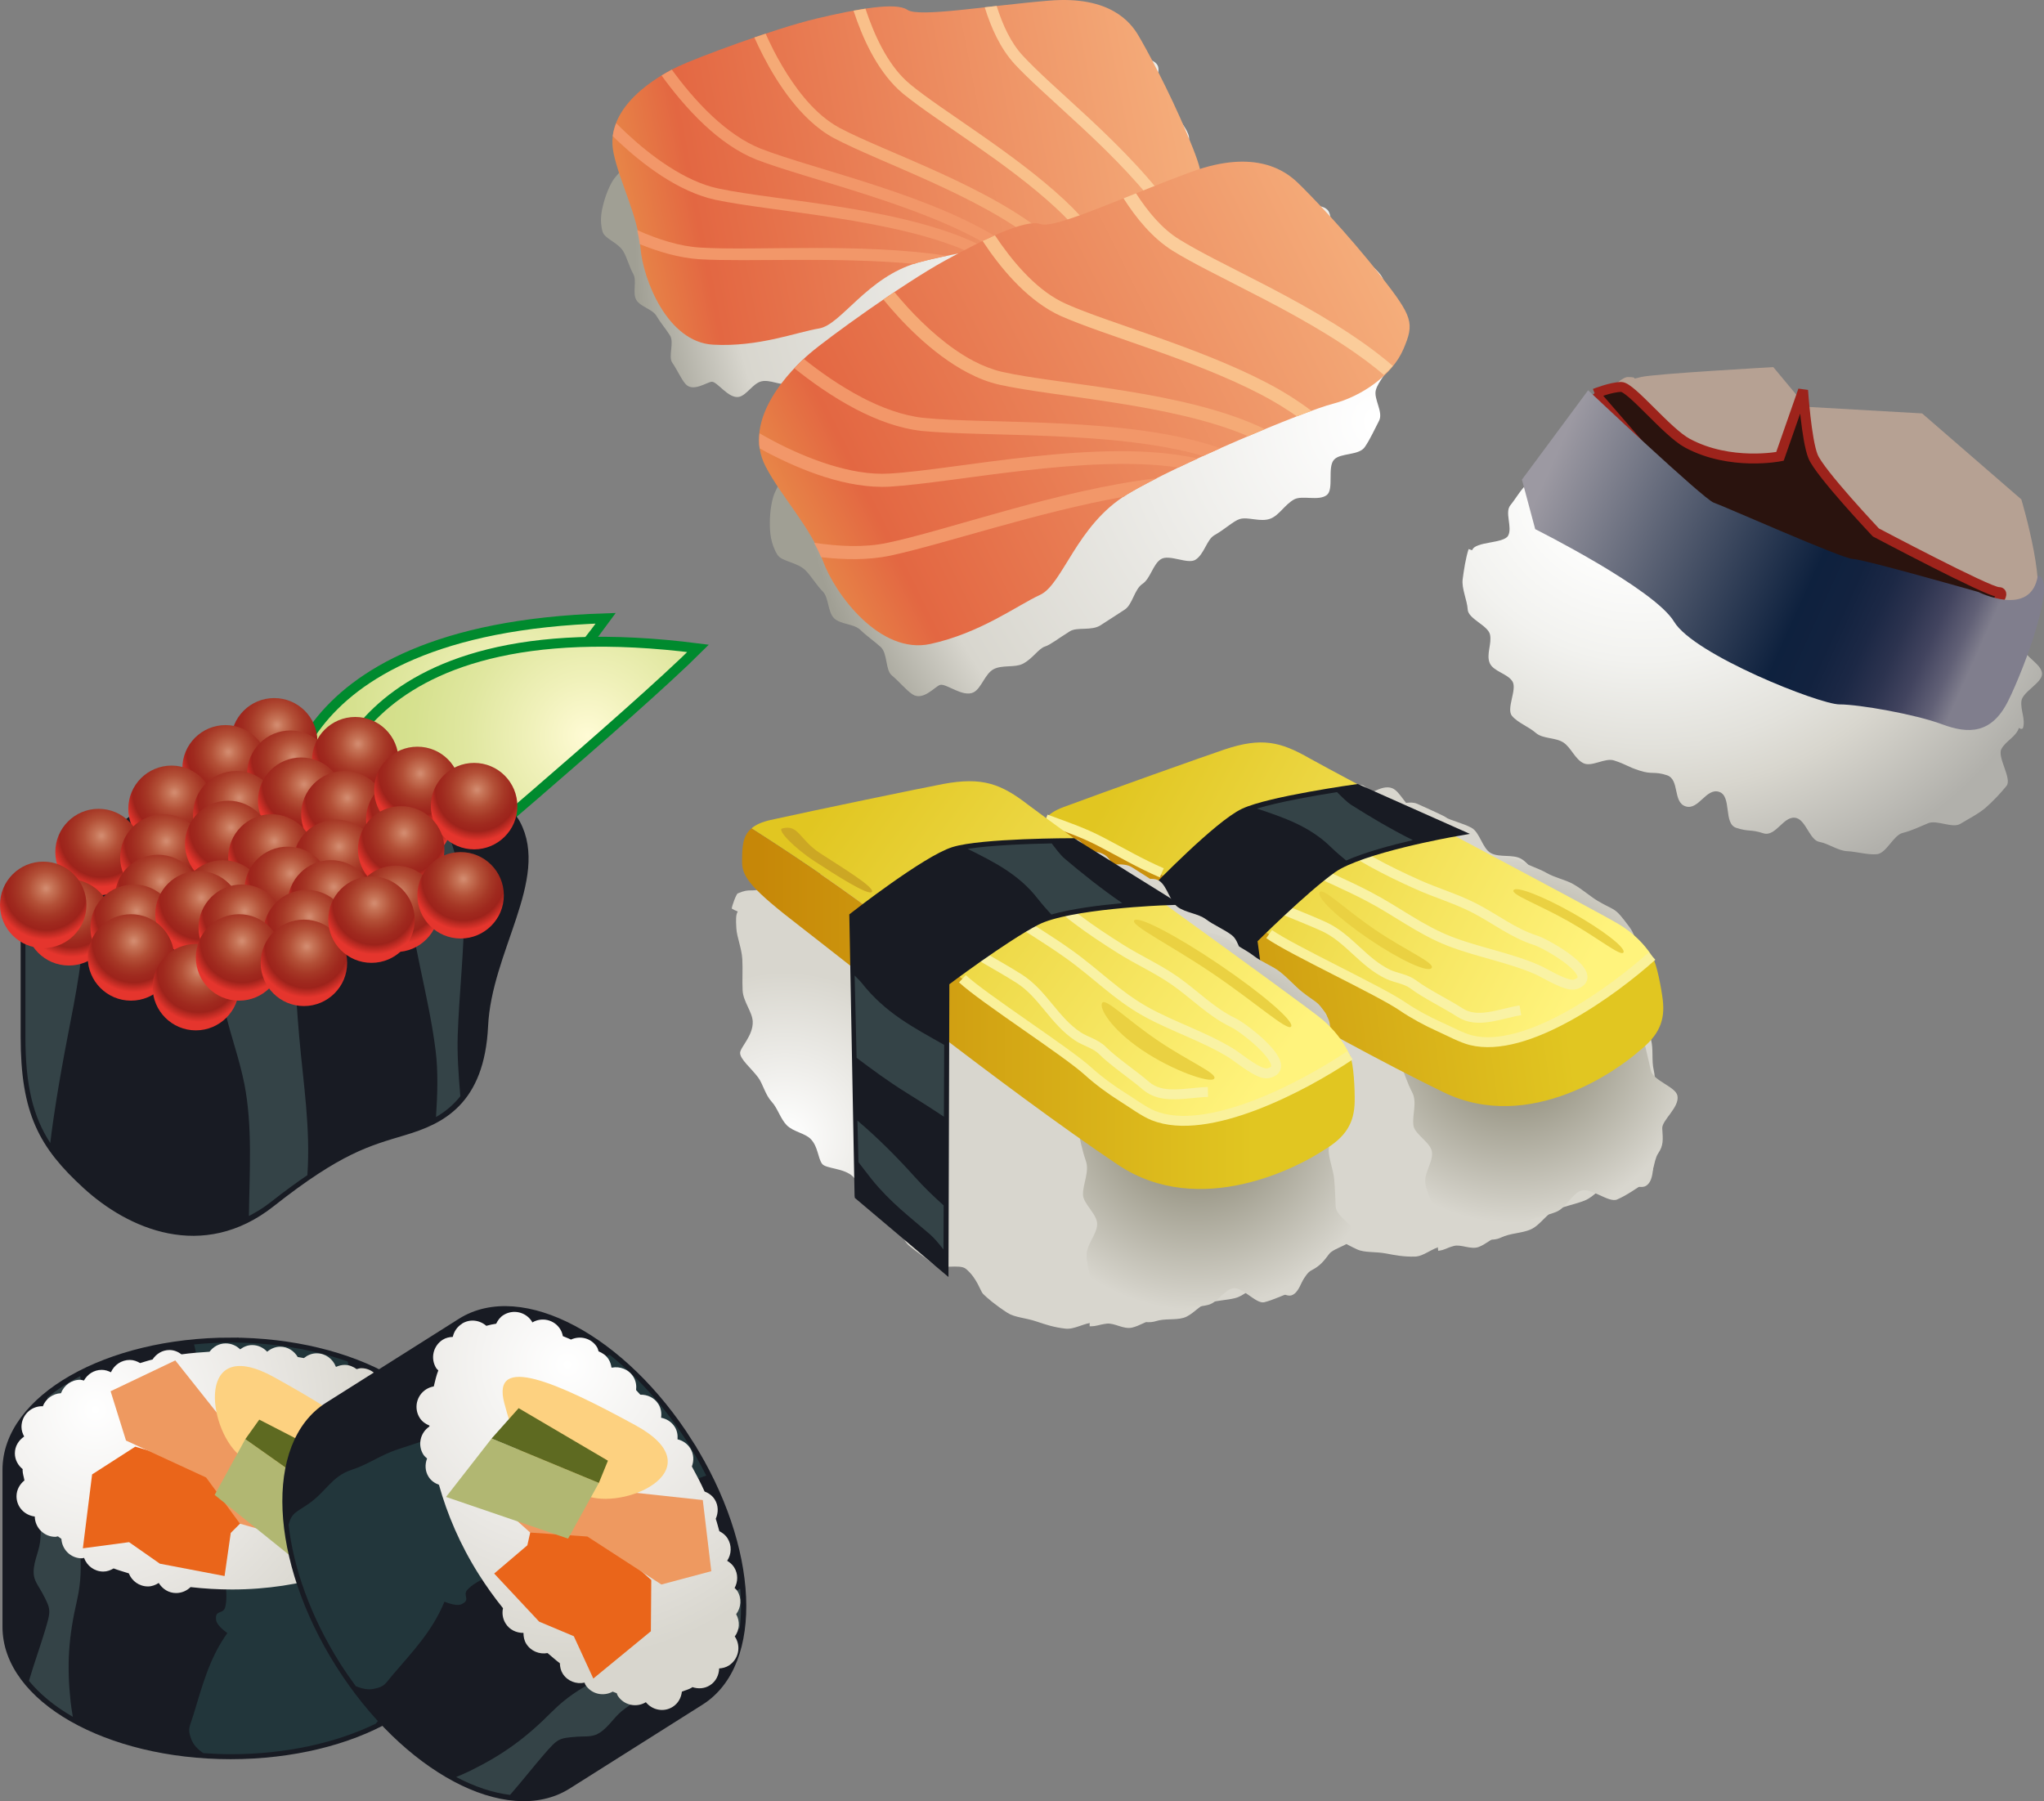
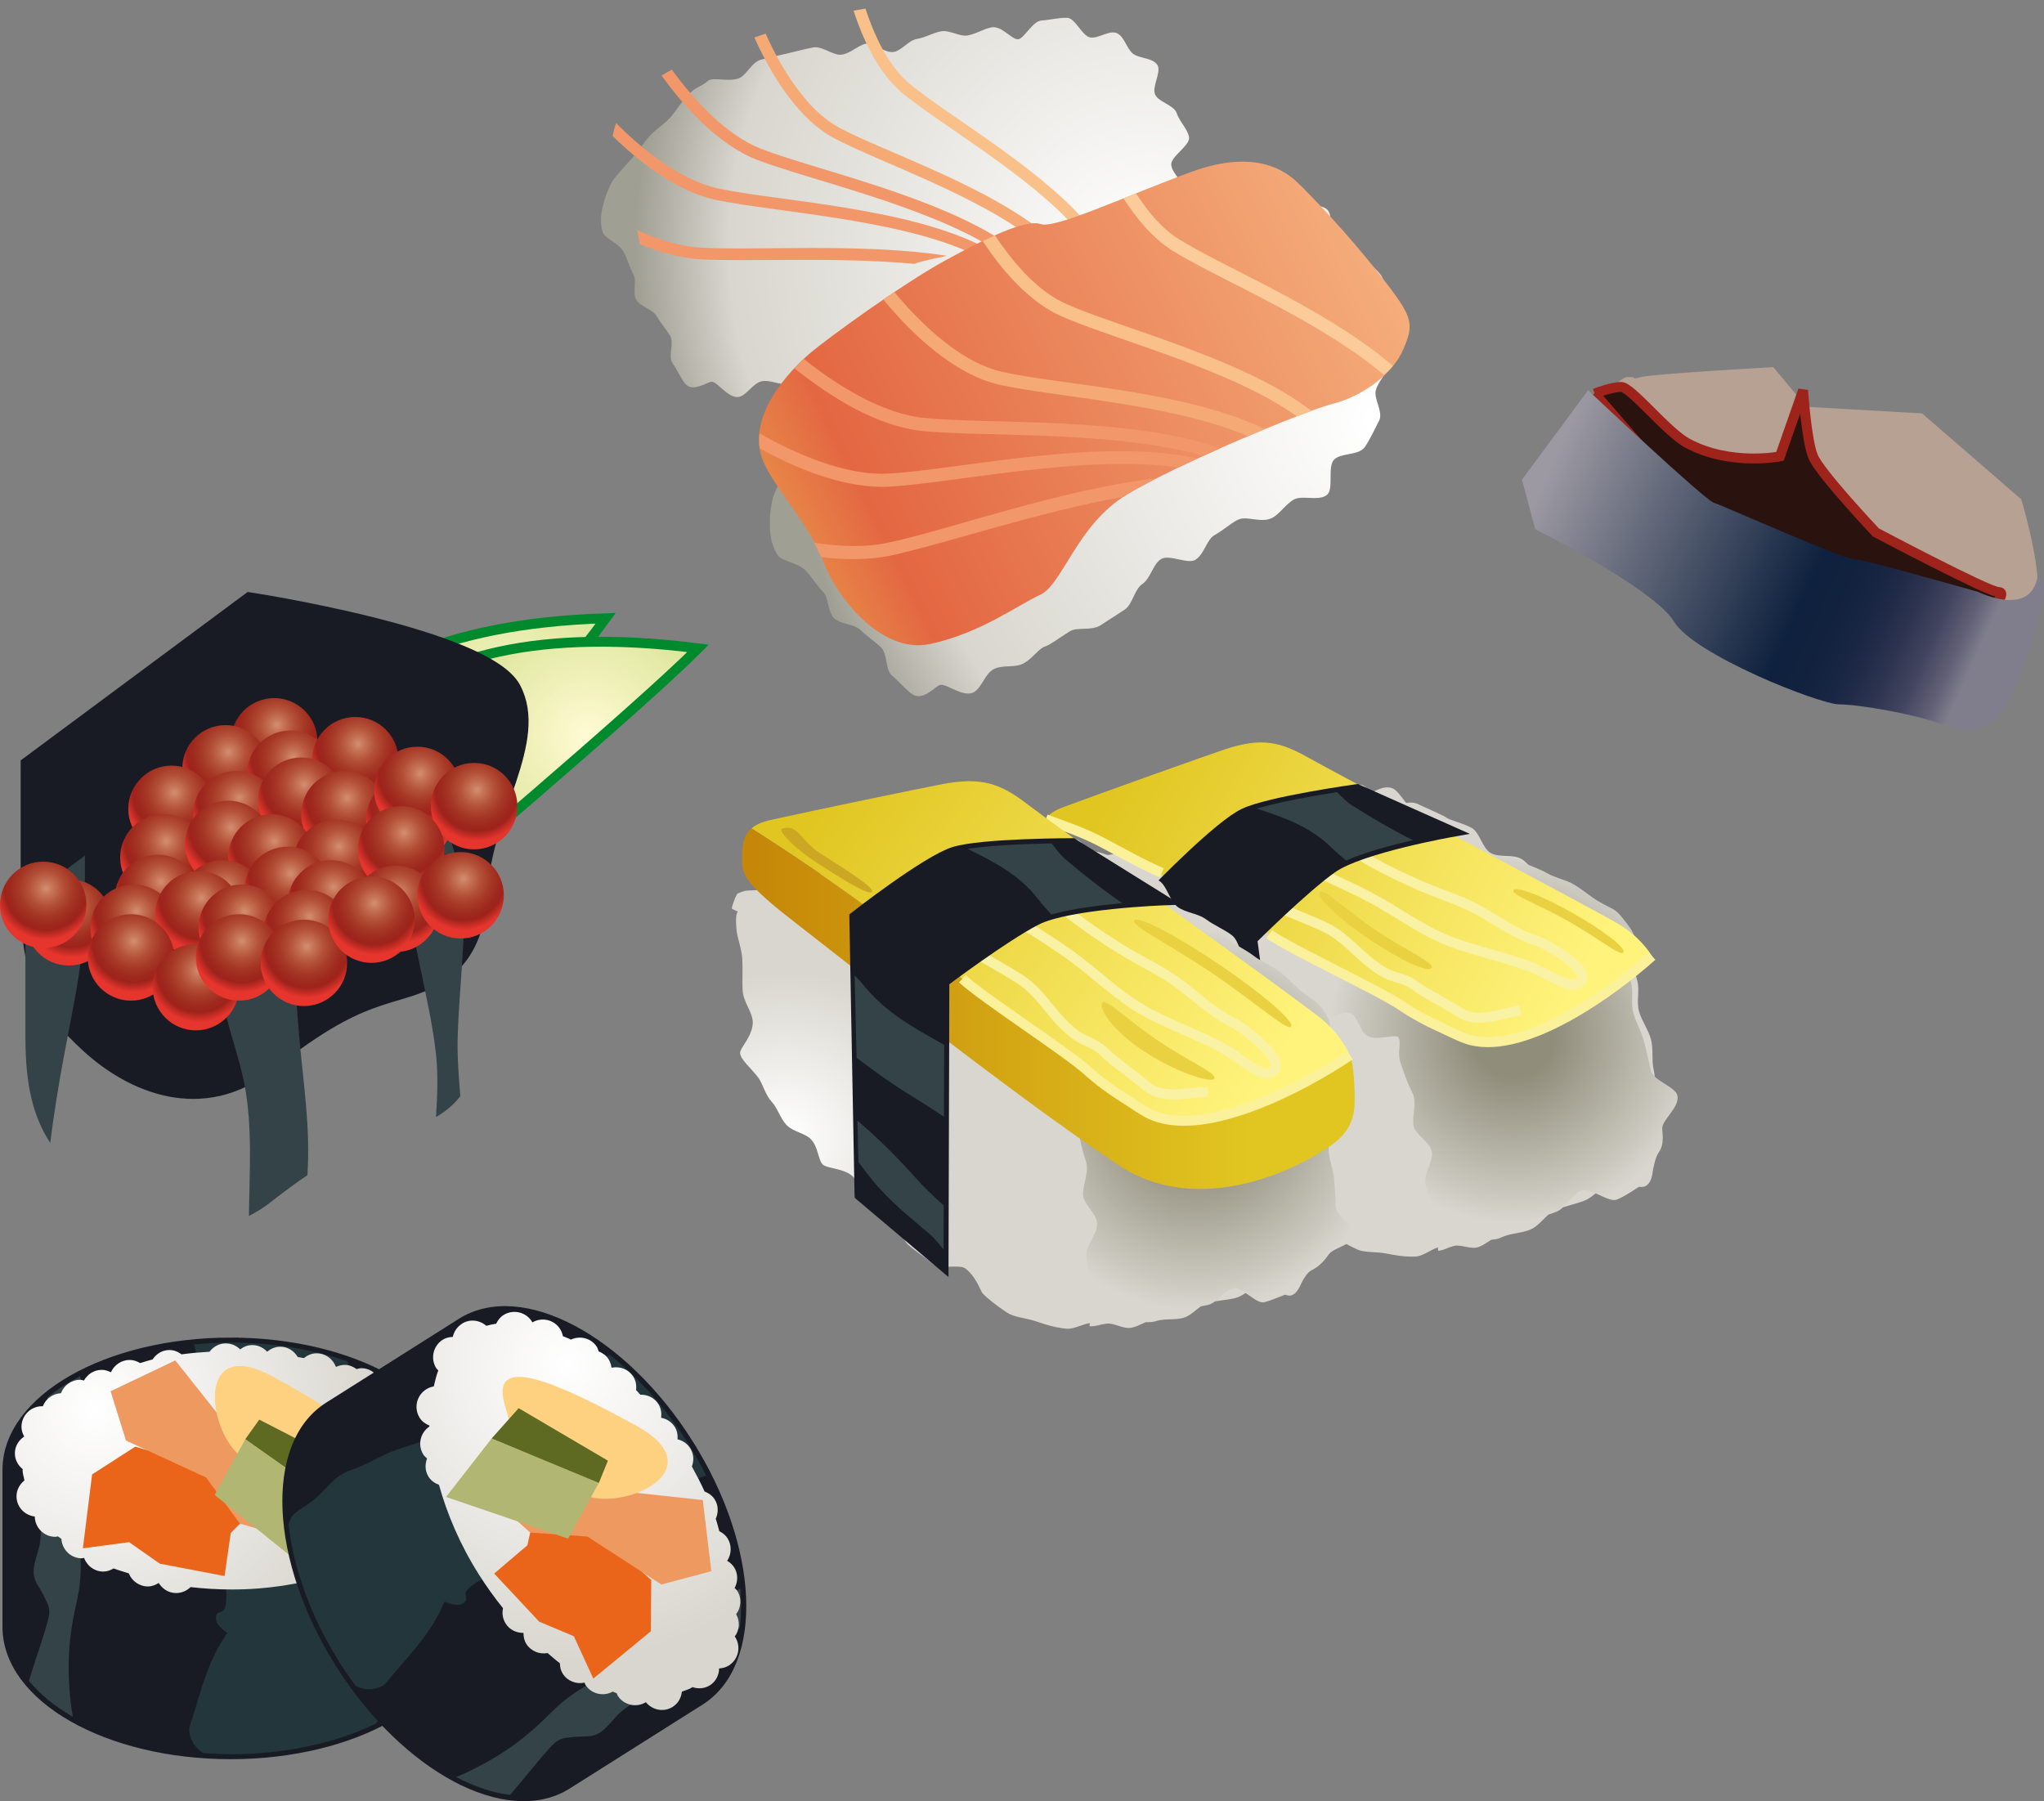
<svg xmlns="http://www.w3.org/2000/svg" id="Sushis" enable-background="new 0 0 615.706 542.612" xml:space="preserve" viewBox="0 0 615.706 542.612" version="1.0" y="0px" x="0px">
  <rect x="0" y="0" width="615.706" height="542.612" fill="#808080" stroke="none" />
  <g>
    <g>
      <radialGradient id="SVGID_1_" gradientUnits="userSpaceOnUse" cy="-182.23" cx="283.72" gradientTransform="matrix(.779 .725 -.705 .756 -2.406 10.161)" r="148.32">
        <stop style="stop-color:#FFFFFF" offset=".017" />
        <stop style="stop-color:#D8D6CE" offset=".819" />
        <stop style="stop-color:#A09F94" offset="1" />
      </radialGradient>
      <path d="m213.51 24.187c-3.103 2.555-3.568 1.529-6.789 4.988-1.633 1.753-2.992 4.259-4.953 6.364-1.803 1.937-4.217 3.44-6.024 5.381-1.958 2.103-3.346 4.585-4.988 6.348-2.828 3.037-4.787 5.44-5.327 6.021-1.104 1.183-2.645 4.303-3.617 7.936-0.529 1.977-1.305 5.171-0.282 8.624 0.631 2.132 4.812 3.24 6.364 6.098 1.08 1.988 1.665 4.419 2.881 6.622 1.131 2.049-0.322 5.638 0.884 7.763 1.184 2.085 4.853 2.762 6.069 4.819 1.248 2.111 2.848 3.93 4.087 5.904 1.345 2.142-0.597 6.355 0.686 8.204 1.532 2.208 2.613 4.825 3.97 6.396 2.269 2.627 6.521-0.617 7.954-0.647 1.678-0.036 5.044 5.21 8.183 4.553 2.31-0.484 4.221-4.112 6.791-4.688 2.537-0.569 5.556 1.249 7.91 0.791 2.976-0.578 5.197-2.952 7.097-2.993 1.355-0.029 3.972-1.162 7.48-2.19 2.182-0.64 5.673 1.645 8.382 0.77 2.328-0.752 4.856-1.492 7.413-2.339 2.405-0.797 3.859-4.694 6.339-5.513 2.471-0.815 4.054-4.425 6.477-5.201 2.553-0.818 6.64 3.531 9 2.826 2.698-0.806 4.351-4.571 6.596-5.132 3.213-0.802 6.021-2.4 7.778-2.438 2.354-0.048 5.132 2.509 8.015 2.198 2.453-0.264 4.672-2.693 7.398-3.363 2.428-0.597 6.31 2.415 8.879 1.347 2.312-0.962 1.926-7.434 4.299-8.886 2.133-1.306 6.778 0.901 8.92-0.881 1.922-1.6 3.676-3.777 5.575-5.817 1.794-1.927-0.035-6.151 1.215-8.266 1.315-2.227 4.14-3.245 4.915-5.622 0.79-2.422 2.826-4.539 3.124-7.054 0.298-2.512-3.276-4.975-3.402-7.516-0.125-2.527 5.832-5.821 5.356-8.313-0.478-2.5-2.955-4.791-3.718-7.192-0.777-2.449-5.497-3.327-6.499-5.608-1.049-2.387 1.938-6.708 0.724-8.836-1.312-2.3-5.678-1.983-7.465-3.527-1.913-1.653-2.554-5.189-4.819-6.144-2.285-0.963-5.547 1.737-7.986 1.307-2.477-0.437-4.486-5.838-6.909-5.911-2.618-0.079-5.346 0.669-7.642 0.79-2.943 0.154-5.33 5.633-7.239 5.674-1.93 0.04-4.804-4.069-7.833-3.607-2.289 0.349-4.646 1.978-7.324 2.45-2.406 0.424-5.375-1.695-7.937-1.25-2.488 0.433-4.796 1.916-7.292 2.299-2.571 0.395-4.712 3.667-7.142 3.936-2.692 0.298-5.426-2.589-7.751-2.54-2.396 0.049-4.96 2.995-7.844 3.352-2.537 0.313-5.779-2.677-8.495-2.185-2.608 0.473-5.319 1.245-7.924 1.833-2.672 0.604-5.416 1.202-7.908 1.875-2.769 0.747-4.407 4.88-6.724 5.644-3.12 1.022-7.18-0.353-8.96 0.55z" fill="url(#SVGID_1_)" />
    </g>
    <linearGradient id="SVGID_2_" y2="-252.23" gradientUnits="userSpaceOnUse" x2="296.53" gradientTransform="matrix(.732 .681 -.681 .732 -4.303 8.254)" y1="-80.199" x1="171.03">
      <stop style="stop-color:#EB994C" offset="0" />
      <stop style="stop-color:#E78447" offset=".065" />
      <stop style="stop-color:#E36742" offset=".159" />
      <stop style="stop-color:#F8BA85" offset="1" />
    </linearGradient>
-     <path d="m184.82 46.126c1.924 9.001 7.334 18.919 8.099 28.478 0.756 9.557 8.103 28.472 21.887 29.232 13.787 0.758 25.293-3.817 31.924-4.888 6.63-1.071 14.463-15.523 29.721-19.816 15.267-4.295 51.788-8.933 59.712-8.796 7.923 0.132 17.407-3.119 22.191-9.127 4.783-6.009 4.725-7.679-0.748-20.819-5.469-13.142-12.596-26.228-14.813-29.901-2.228-3.672-8.343-11.795-26.634-10.309-18.288 1.489-39.423 5.16-42.838 2.779-3.413-2.378-15.017-0.297-27.417 2.647-12.404 2.942-35.857 11.695-41.596 14.401-5.72 2.701-22.48 12.051-19.48 26.115z" fill="url(#SVGID_2_)" />
    <g>
      <path d="m246.28 33.696c-5.68-5.292-10.184-12.574-13.262-18.55-0.949-1.866-1.715-3.511-2.391-5.006-1.133 0.373-2.251 0.747-3.393 1.14 2.89 6.509 8.49 17.365 16.649 24.991 2.243 2.089 4.672 3.933 7.313 5.336 13.659 7.247 43.522 17.292 60.735 31.078 1.638-0.216 3.283-0.44 4.85-0.633-17.64-15.581-50.134-26.177-63.927-33.548-2.32-1.267-4.53-2.892-6.58-4.808z" fill="#F5AA76" />
      <path d="m274.35 25.542c-0.434-0.362-0.873-0.736-1.247-1.083-5.963-5.477-9.879-14.229-12.408-21.847-1.155 0.171-2.346 0.372-3.591 0.593 2.621 8.049 6.861 17.507 13.585 23.848 0.481 0.408 0.953 0.808 1.368 1.196 10.167 8.308 31.266 20.674 46.186 34.567 2.886 2.688 5.442 5.432 7.726 8.193 1.566-0.159 2.869-0.262 4.18-0.364-2.744-3.566-5.902-7.047-9.506-10.403-15.29-14.244-36.62-26.737-46.29-34.7z" fill="#F9C08A" />
-       <path d="m313.27 26.795c3.736 3.479 8.039 7.337 12.459 11.453 9.319 8.646 19.132 18.542 25.727 28.245 1.016-0.543 2.043-1.048 2.949-1.712-6.885-10.259-16.846-20.296-26.277-29.105-4.463-4.158-8.771-8.015-12.462-11.451-2.946-2.742-5.506-5.241-7.484-7.361-3.717-3.951-6.189-9.44-7.966-15.072-1.204 0.14-2.407 0.272-3.589 0.41 1.916 6.176 4.678 12.356 8.969 17.063 2.06 2.232 4.7 4.765 7.67 7.53z" fill="#FBCC9A" />
      <path d="m214.64 35.073c-4.951-4.61-9.136-9.793-12.269-14.095-0.932 0.489-1.959 1.075-3.098 1.764 3.255 4.489 7.67 9.988 12.951 14.928 4.629 4.312 9.908 8.134 15.621 10.408 15.949 6.118 50.258 13.688 71.026 26.522 1.673-0.271 3.335-0.516 5.018-0.769-21.356-14.845-58.464-22.669-74.754-29.057-5.13-2.025-10.09-5.603-14.5-9.701z" fill="#F29769" />
      <path d="m188.65 40.063c-1.114-1.038-2.072-1.997-3.026-2.958-0.483 1.249-0.889 2.535-1.051 3.893 0.578 0.557 1.066 1.063 1.683 1.637 7.435 6.924 18.037 15.141 29.306 17.57 17.131 3.62 53.642 5.648 76.071 15.621 1.818-0.332 3.724-0.637 5.62-0.949-23.17-12.46-63.213-14.263-80.963-18.11-10.1-2.148-20.46-9.969-27.64-16.704z" fill="#F29769" />
      <path d="m285.29 77.06c-26.043-4.014-58.168-1.43-74.411-2.484-6.215-0.357-12.747-2.5-18.928-5.234 0.315 1.41 0.613 2.818 0.762 4.216 5.83 2.354 11.949 4.141 17.949 4.542 14.639 0.859 41.31-0.809 64.791 1.398 0.336-0.111 0.639-0.283 0.989-0.377 2.44-0.691 5.53-1.377 8.85-2.061z" fill="#F29769" />
    </g>
  </g>
  <g>
    <g>
      <radialGradient id="SVGID_3_" gradientUnits="userSpaceOnUse" cy="383.93" cx="297.38" gradientTransform="matrix(.991 -.138 .138 .991 -10.256 -4.894)" r="59.114">
        <stop style="stop-color:#FFFFFF" offset=".017" />
        <stop style="stop-color:#D8D6CE" offset=".819" />
      </radialGradient>
      <path d="m316.41 267.53c-1.864 4.181-2.747 3.059-1.698 8.349 0.531 2.674 2.421 5.502 3.054 8.725 0.579 2.949 0.75 6.096 1.325 9.071 0.615 3.188 3.818 5.78 4.326 8.507 0.766 4.101-2.87 8.074-2.645 9.691 0.255 1.846 3.924 3.937 6.324 6.362 1.67 1.686 2.652 4.784 4.849 6.586 1.991 1.634 3.133 4.641 5.229 6.265 2.162 1.675 5.732 1.428 7.67 2.984 2.375 1.907 2.623 5.193 4.09 6.739 1.271 1.343 6.679 0.102 9.678 2.28 2.069 1.504 2.223 6.413 4.783 8.138 2.268 1.527 5.926 1.282 8.38 2.875 2.382 1.547 3.315 5.467 5.7 6.982 2.488 1.58 5.188 2.743 7.488 4.188 2.652 1.667 8.002-1.386 10.125-0.051 3.637 2.286 4.974 5.999 5.864 6.672 1.271 0.961 3.964 2.69 7.806 4.479 2.346 1.092 5.453 0.614 8.816 1.259 2.658 0.509 5.305 1.018 8.624 0.926 2.745-0.075 5.045-2.517 8.256-3.179 2.717-0.561 5.367-0.577 8.426-1.664 2.64-0.938 6.325 0.515 9.225-0.883 2.868-1.381 6.26-1.266 8.948-2.442 2.938-1.287 4.781-4.774 7.48-5.873 3.002-1.223 6.09-1.762 8.764-2.827 3.063-1.219 5.036-4.312 7.62-5.437 3.116-1.355 8.542 2.413 10.877 1.006 2.987-1.8 1.645-7.824 3.184-10.098 1.643-2.427 1.86-3.722 1.629-7.201-0.164-2.442-1.2-5.097-1.869-8.576-0.53-2.757 0.141-5.938-0.602-9.07-0.681-2.869-0.029-6.168-0.814-9.156-0.774-2.948-2.787-5.565-3.594-8.448-0.852-3.041 0.256-6.548-0.553-9.31-0.949-3.229-1.013-6.451-1.786-8.985-1.612-5.284 0.019-5.601-2.76-9.207-2.673-3.47-5.769 2.122-10.426-0.63-2.169-1.281-1.964-7.487-4.801-9.135-2.359-1.371-6.014-0.945-8.696-2.477-2.451-1.4-3.917-4.8-6.538-6.268-2.515-1.408-6.503-0.284-9.089-1.697-2.574-1.407-3.303-6.29-5.864-7.646-2.64-1.397-5.693-2.003-8.23-3.286-2.73-1.382-6.33-0.802-8.832-1.978-2.895-1.361-4.356-5.656-6.781-6.633-3.411-1.374-7.896 3.007-9.959 2.674-2.771-0.447-5.161-3.967-8.046-4.274-2.812-0.3-5.826 2.435-8.71 2.36-2.836-0.073-5.521-0.408-8.392-0.176-2.824 0.228-6.097-2.4-8.921-1.794-2.753 0.591-3.973 6.053-6.695 7.082-2.61 0.986-6.886-1.851-9.439-0.395-2.271 1.295-3.442 5.116-6.078 6.521-2.42 1.29-6.703-0.753-9.256 0.554-2.523 1.292-2.936 6.81-5.425 8.05-2.626 1.309-7.647-2.418-10.05-1.247-2.81 1.371-3.584 6.365-5.803 7.428-4.63 2.23-4.46-0.56-6.18 3.31z" fill="url(#SVGID_3_)" />
    </g>
    <g>
      <radialGradient id="SVGID_4_" gradientUnits="userSpaceOnUse" cy="378.47" cx="417.86" gradientTransform="matrix(.991 -.138 .138 .991 -10.256 -4.894)" r="55.942">
        <stop style="stop-color:#908D7B" offset=".214" />
        <stop style="stop-color:#D8D6CE" offset="1" />
      </radialGradient>
      <path d="m489.01 276.9c-2.674-3.47-3.095-2.763-7.752-5.514-2.169-1.281-4.425-3.339-7.262-4.987-2.359-1.371-5.474-1.908-8.156-3.44-2.451-1.4-5.394-2.203-8.015-3.671-2.515-1.408-6.323-0.596-8.909-2.009-2.574-1.407-5.119-2.852-7.681-4.208-2.64-1.397-3.652-5.865-6.189-7.148-2.73-1.382-5.515-2.544-8.017-3.721-2.895-1.361-7.21 1.116-9.636 0.139-3.41-1.374-5.329-5.58-7.393-5.913-2.771-0.447-6.086 2.809-8.971 2.502-2.812-0.3-5.486-1.088-8.37-1.163-2.836-0.073-5.834-3.687-8.704-3.455-2.824 0.228-4.999 5.032-7.823 5.638-2.753 0.591-6.408-1.997-9.131-0.968-2.61 0.986-4.537 3.732-7.092 5.189-2.27 1.295-4.376 3.45-7.012 4.854-2.42 1.29-4.765 3.015-7.316 4.322-2.523 1.292-5.406 1.948-7.896 3.188-2.626 1.309-6.007 0.913-8.407 2.084-2.811 1.371-5.102 3.233-7.32 4.296-4.632 2.218-4.588 0.536-8.188 2.752-0.423 0.261-1.315 4.31-1.2 4.882 2.227 0.982 5.423 0.954 7.553 2.027 2.188 1.102 5.764-0.468 7.789 0.758 2.106 1.275 3.939 3.021 5.803 4.463 2.22 1.72 4.347 2.185 6.382 2.947 2.317 0.869 3.833 3.902 6.245 4.494 2.156 0.529 4.674-0.103 7.176 0.981 2.292 0.999 5.145 1.258 7.23 2.748 2.052 1.468 5.41 1.041 7.484 2.465 2.109 1.449 1.949 6.648 4.312 7.514 2.656 0.97 6.768-1.263 9.941-0.412 3.189 0.854 6.271 1.289 9.036 1.789 2.6 0.469 4.275 5.787 6.8 6.263 2.609 0.49 5.854-2.131 8.291-1.336 2.485 0.811 2.868 5.25 5.076 6.694 2.932 1.919 8.902-0.82 9.643 0.714 0.818 1.695-0.484 4.51 0.566 7.576 1.021 2.988 2.018 5.979 3.527 8.926 1.521 2.967-0.082 6.675 0.333 9.865 0.362 2.76 5.32 5.146 5.611 8.147 0.275 2.833-2.267 6.012-2.041 8.958 0.222 2.888 2.161 5.689 2.349 8.592 0.19 2.938 1.65 5.786 1.82 8.642 0.121 1.975-0.632 1.484-0.253 3.453 2.229-0.308 2.207-0.793 4.69-1.461 2.185-0.587 5.136 1.201 7.522 0.29 2.128-0.812 3.95-2.544 6.242-3.647 2.868-1.381 5.562-2.941 8.25-4.118 2.938-1.287 6.114-1.689 8.813-2.788 3.002-1.223 4.688-5.269 7.361-6.334 3.063-1.219 8.421 3.716 11.005 2.592 3.116-1.355 5.872-3.439 8.207-4.847 2.987-1.8 2.601-6.735 4.14-9.009 1.643-2.427 1.477-4.072 1.245-7.552-0.164-2.442 5.247-6.352 4.578-9.831-0.53-2.757-7.26-4.479-8.002-7.61-0.681-2.87-1.301-5.813-2.086-8.802-0.774-2.948-2.39-5.641-3.196-8.523-0.852-3.041 0.093-6.477-0.717-9.238-0.948-3.229 3.008-7.655 2.234-10.189-1.58-5.27-1.71-5.23-4.49-8.84z" fill="url(#SVGID_4_)" />
    </g>
    <linearGradient id="SVGID_5_" y2="369.4" gradientUnits="userSpaceOnUse" x2="436.17" gradientTransform="matrix(.991 -.138 .138 .991 -10.256 -4.894)" y1="279.47" x1="314.34">
      <stop style="stop-color:#E1C621" offset="0" />
      <stop style="stop-color:#FFF37C" offset="1" />
    </linearGradient>
    <path d="m426.07 305.71c7.523 4.087 25.541 12.566 41.271 4.53 9.806-5.019 24.409-13.546 30.297-22.214-2.567-3.987-5.829-6.946-9.407-9.24-5.626-3.619-86.411-46.12-93.748-50.329-8.749-5.007-14.435-6.421-25.636-2.667-5.543 1.855-35.939 12.676-48.473 17.346-2.526 0.94-4.143 2.008-5.212 3.21 11.103 5.067 25.595 12.098 37.53 18.665 20.22 11.1 65.86 36.61 73.38 40.69z" fill="url(#SVGID_5_)" />
    <linearGradient id="SVGID_6_" y2="346.33" gradientUnits="userSpaceOnUse" x2="464.18" gradientTransform="matrix(.991 -.138 .138 .991 -10.256 -4.894)" y1="346.33" x1="285.04">
      <stop style="stop-color:#C68708" offset=".022" />
      <stop style="stop-color:#E1C621" offset=".835" />
    </linearGradient>
-     <path d="m497.64 288.03c-5.888 8.668-20.491 17.195-30.297 22.214-15.729 8.036-33.747-0.443-41.271-4.53-7.523-4.079-53.165-29.591-73.378-40.698-11.936-6.567-26.428-13.598-37.53-18.665-2.286 2.533-1.966 5.754-1.36 10.15 0.607 4.37 3.971 7.499 19.473 16.336 11.896 6.776 65.504 38.692 101.53 56.195 26.166 12.729 52.956-7.099 58.82-12.31 6.275-4.897 7.967-9.402 7.238-15.532-0.39-3.24-1.76-10.86-3.22-13.15z" fill="url(#SVGID_6_)" />
    <path stroke="#FAF19A" stroke-width="2.988" d="m382.3 281.41c6.688 4.727 33.222 17.001 40.128 21.735 3.273 2.247 7.515 4.535 11.071 6.123 2.993 1.342 6.764 3.396 9.6 4.103 16.641 4.156 42.451-14.516 54.537-25.348" fill="none" />
    <path stroke="#FAF19A" stroke-width="2.988" d="m315.02 246.81c6.14 2.282 10.984 3.846 16.698 6.822 6.018 3.135 11.633 6.452 18.244 9.317" fill="none" />
    <path stroke="#344347" stroke-width="2.988" d="m351.92 264.36c3.548 2.505 8.695 6.461 12.46 8.423 3.613 1.896 11.335 6.647 15.713 7.405" fill="none" />
    <path stroke="#F9F2A4" stroke-width="2.988" d="m360.58 263.36c5.615 2.528 11.69 3.396 16.967 6.344 6.748 3.778 14.132 6.2 21.193 9.417 7.535 3.443 11.801 10.773 19.371 14.386 2.37 1.132 5.405 1.378 7.635 3.069 3.648 2.762 10.15 5.931 14.024 8.459 5.29 3.438 11.966 0.36 18.206-0.683" fill="none" />
    <path stroke="#F9F2A4" stroke-width="2.988" d="m370.65 250.18c12.637 7.278 28.635 13.121 41.552 19.867 8.712 4.548 15.531 10.044 24.583 13.554 8.382 3.244 18.222 4.966 26.381 8.579 2.481 1.108 8.89 5.224 11.405 4.354 7.938-2.744-8.609-12.169-11.971-13.243-6.847-2.179-12.263-6.544-18.637-9.808-5.504-2.812-11.416-4.509-17.054-7.054-9.199-4.156-18.935-8.967-26.533-15.52" fill="none" />
    <path stroke="#181B23" stroke-width="2.988" d="m361.22 348.3l-12.706-80.481s18.573-19.213 26.247-22.821c7.675-3.625 34.027-7.283 34.027-7.283l28.903 12.869s-27.724 4.867-36.34 10.919c-8.613 6.054-24.128 21.514-24.128 21.514l11.188 82.479-27.19-17.2z" fill="#181B23" />
    <g fill="#344347">
      <path d="m376.38 340.65c-5.315-4.505-11.952-9.617-18.764-13.919l1.966 11.999c1.518 1.471 3 2.995 4.507 4.413 6.251 5.878 12.595 9.397 19.155 13.646 1.336 0.87 2.865 2.26 4.477 3.817l-1.728-12.782c-3.22-2.14-6.38-4.42-9.63-7.18z" />
      <path d="m400.96 255.24c1.594 1.559 3.047 2.749 4.54 3.996 5.528-2.456 13.46-4.604 20.079-6.145-6.724-3.345-13.319-7.308-18.433-10.547-1.592-1.026-2.982-2.545-4.412-3.916-6.688 1.056-17.445 2.93-24.123 4.956 8.12 2.7 15.91 5.34 22.34 11.65z" />
      <path d="m353.27 286.66c-0.688-0.66-1.564-1.213-2.316-1.844l3.881 23.767c5.076 2.812 10.186 5.579 15.584 7.984 3.699 1.651 7.832 3.519 12.068 5.562l-2.812-20.826c-9.61-3.8-18.28-6.84-26.4-14.64z" />
    </g>
    <path d="m431.25 291.6c-1.026 1.543-9.438-2.316-18.764-8.631-9.315-6.299-16.029-12.655-14.984-14.184 1.027-1.546 7.559 5.117 16.873 11.408 9.33 6.31 17.91 9.86 16.87 11.4z" fill="#EAD142" />
    <path d="m489.03 286.92c-0.754 1.348-7.404-4.18-16.556-9.367-9.141-5.167-17.32-8.015-16.557-9.368 0.748-1.348 8.778 1.756 17.925 6.923 9.16 5.19 15.96 10.48 15.19 11.82z" fill="#EAD142" />
  </g>
  <path stroke="#181B23" stroke-width="2.988" d="m69.479 404.45c-37.132 0-67.237 17.172-67.237 38.354v47.311c0 21.183 30.105 38.354 67.237 38.354 37.133 0 67.239-17.171 67.239-38.354v-47.311c0-21.17-30.11-38.35-67.241-38.35z" fill="#181B23" />
  <path d="m23.177 482.2c1.32-5.761 1.296-10.51 0.934-16.026-0.689-10.441 2.375-20.662 2.002-31.052-0.257-7.144-1.091-13.779-1.943-20.544-3.688 1.926-7.021 4.068-9.881 6.419 0.018 10.898-0.135 21.648-1.675 32.423-0.525 3.695-0.076 7.377-0.532 11.067-0.402 3.279-2.456 6.951-1.833 10.365 0.315 1.751 1.658 3.461 2.51 5.072 2.662 5.03 2.632 5.159 0.735 11.498-1.15 3.847-3.07 9.269-4.78 14.935 3.32 4.039 7.774 7.717 13.225 10.834-0.263-1.589-0.524-3.151-0.683-4.657-1.173-11.11-0.601-19.35 1.921-30.33z" fill="#344347" />
  <path d="m117.01 494.42c-1.138-4.343-0.957-8.385-1.745-12.792-0.678-3.741-1.915-7.237-2.505-10.938-0.548-3.427 0.712-7.221 0.035-10.623-0.659-3.31-3.239-6.152-4.4-9.27-2.591-6.933-5.27-14.941-4.465-22.365 0.503-4.692 1.63-9.094 1.454-13.885-0.052-1.454-0.309-2.92-0.63-4.378-10.249-3.602-22.271-5.721-35.194-5.721-3.787 0-7.478 0.223-11.096 0.567 0.591 2.348 1.099 4.692 1.115 7.085 0.023 3.041-1.513 6.11-1.132 9.293 0.542 4.546 4.587 8.544 4.383 13.248-0.041 0.917-1.762 1.011-1.932 2.072-0.333 2.084 0.887 4.961 0.198 6.911-2.31 6.549-4.997 4.874-0.222 12.676 2.715 4.437 4.821 7.35 5.557 11.47 0.771 4.29 2.515 12.612 1.395 16.442-0.67 2.286-3.168 0.576-2.719 3.881 0.193 1.418 2.287 3.069 3.367 3.882-5.509 7.763-7.522 15.88-10.289 24.894-1.075 3.501-1.786 3.858-0.531 7.154 0.649 1.704 1.966 3.006 3.589 4.119 2.731 0.188 5.492 0.323 8.317 0.323 16.647 0 31.856-3.473 43.599-9.188 2.528-2.725 1.915-3.729 2.101-8.405 0.26-6.43 3.33-10.42 1.75-16.46z" fill="#22363B" />
  <radialGradient id="SVGID_7_" gradientUnits="userSpaceOnUse" cy="424.67" cx="28.763" r="85.592">
    <stop style="stop-color:#FFFFFF" offset="0" />
    <stop style="stop-color:#E9E7E3" offset=".604" />
    <stop style="stop-color:#D8D6CE" offset="1" />
  </radialGradient>
  <path d="m136.47 442.81c0-2.82-1.896-5.103-4.465-5.871-0.28-0.969-0.635-1.915-1.049-2.854 0.595-0.953 1.032-2.021 1.032-3.229 0-3.444-2.785-6.227-6.229-6.227-0.104 0-0.186 0.052-0.292 0.057-0.104-3.35-2.813-6.034-6.187-6.034-0.788 0-1.529 0.181-2.223 0.45-0.753-0.491-1.372-1.04-2.171-1.506-0.409-3.041-2.907-5.423-6.064-5.423-0.492 0-0.929 0.17-1.39 0.28-1.027-0.741-2.223-1.272-3.589-1.272-0.917 0-1.774 0.222-2.557 0.579-0.04-0.014-0.087-0.023-0.127-0.043-0.894-2.345-3.123-4.026-5.784-4.026-1.478 0-2.773 0.584-3.841 1.441-0.603-0.129-1.238-0.209-1.845-0.326-1.086-1.821-2.987-3.105-5.271-3.105-1.517 0-2.86 0.606-3.939 1.512-1.136-1.22-2.725-2.008-4.528-2.008-1.378 0-2.58 0.532-3.613 1.291-1.12-1.104-2.655-1.792-4.354-1.792-2.025 0-3.735 1.021-4.874 2.515-2.866 0.181-5.686 0.397-8.422 0.787-1.035-0.764-2.248-1.307-3.637-1.307-2.171 0-3.987 1.173-5.101 2.854-1.308 0.304-2.487 0.723-3.748 1.08-0.927-0.55-1.95-0.945-3.104-0.945-2.545 0-4.717 1.534-5.686 3.717-0.845-0.432-1.768-0.729-2.783-0.729-2.33 0-4.279 1.324-5.347 3.216-0.379-0.07-0.725-0.228-1.127-0.228-2.667 0-4.896 1.688-5.789 4.045-2.521 0.129-4.617 1.71-5.476 3.964-0.07-0.006-0.123-0.043-0.193-0.043-3.444 0-6.227 2.785-6.227 6.229 0 1.068 0.339 2.026 0.812 2.9-1.653 1.122-2.802 2.92-2.802 5.067 0 1.954 0.958 3.63 2.364 4.768 0 0.082-0.042 0.157-0.042 0.239 0 1.08 0.39 2.102 0.559 3.158-1.423 1.145-2.385 2.819-2.385 4.786 0 3.181 2.416 5.709 5.502 6.083 0.059 3.383 2.796 6.12 6.205 6.12 0.275 0 0.501-0.121 0.771-0.15 0.315 0.269 0.711 0.501 1.044 0.77 0.198 3.252 2.841 5.855 6.152 5.855 0.239 0 0.437-0.111 0.67-0.135 0.871 2.392 3.105 4.12 5.803 4.12 1.155 0 2.171-0.396 3.099-0.944 1.449 0.566 3.053 0.985 4.582 1.488 0.91 2.299 3.135 3.94 5.767 3.94 1.219 0 2.287-0.445 3.244-1.047 1.098 1.781 2.978 3.035 5.224 3.035 1.703 0 3.239-0.688 4.359-1.791 4.05 0.461 8.237 0.718 12.525 0.718 10.6 0 20.435-1.628 29.207-4.267 1.045 0.8 2.294 1.359 3.712 1.359 2.042 0 3.77-1.045 4.902-2.562 0.513 0.134 1.016 0.315 1.576 0.315 3.38 0 6.093-2.703 6.193-6.053 0.087-0.054 0.151-0.11 0.233-0.164 1.016 0.725 2.188 1.237 3.531 1.237 3.444 0 6.229-2.79 6.229-6.228 0-0.852-0.176-1.67-0.485-2.41 1.179-1.227 2.417-2.429 3.343-3.735 0.299 0.039 0.567 0.174 0.877 0.174 3.443 0 6.227-2.79 6.227-6.227 0-1.12-0.374-2.113-0.894-3.022 1.18-1.16 1.91-2.72 1.91-4.47z" fill="url(#SVGID_7_)" />
  <polygon points="24.962 466.44 38.878 464.58 48.157 471.07 67.646 474.79 69.509 461.8 76.932 454.38 69.509 444.17 40.734 435.82 27.747 444.17" fill="#EA651A" />
  <polygon points="37.956 433.97 62.083 445.1 72.292 459.02 85.278 462.73 77.854 441.38 52.804 409.83 33.315 419.12" fill="#EE9960" />
  <path d="m71.976 438.28c-9.623-8.405-12.828-36.415 10.682-23.346 23.515 13.068 41.684 25.206 26.719 29.871-14.953 4.669-32.06 7.471-34.202 1.874-2.138-5.6-3.202-8.39-3.202-8.39z" fill="#FDD180" />
  <g>
    <polygon points="64.658 450.35 73.898 433.55 102.46 453.72 94.903 474.72" fill="#B1B772" />
    <polygon points="73.898 433.55 78.099 427.67 105.82 441.95 102.46 453.72" fill="#5E6A21" />
  </g>
  <g>
    <path stroke="#181B23" stroke-width="2.988" d="m207.35 434.93c19.832 31.395 21.391 66.018 3.484 77.33l-39.998 25.267c-17.913 11.311-48.509-4.968-68.335-36.362-19.833-31.396-21.391-66.018-3.483-77.33l39.997-25.266c17.91-11.32 48.51 4.96 68.34 36.36z" fill="#181B23" />
    <path d="m166.34 515.6c4.166-4.19 8.193-6.712 13.05-9.351 9.198-4.995 16.202-13.044 25.186-18.274 6.174-3.602 12.232-6.438 18.409-9.326 0.336 4.145 0.308 8.105-0.153 11.783-9.22 5.801-18.228 11.674-26.515 18.73-2.843 2.415-6.2 4.004-9.077 6.355-2.557 2.096-4.564 5.79-7.779 7.086-1.653 0.672-3.813 0.45-5.633 0.589-5.674 0.438-5.767 0.531-10.115 5.516-2.638 3.03-6.194 7.549-10.075 12.019-5.187-0.648-10.674-2.452-16.219-5.394 1.482-0.624 2.947-1.242 4.302-1.909 10.03-4.97 16.69-9.85 24.62-17.84z" fill="#344347" />
    <path d="m105.89 442.79c4.279-1.355 7.605-3.667 11.75-5.359 3.524-1.425 7.144-2.241 10.588-3.723 3.188-1.366 5.719-4.46 8.959-5.702 3.152-1.209 6.933-0.543 10.184-1.228 7.249-1.511 15.45-3.523 21.299-8.171 3.694-2.93 6.817-6.234 10.961-8.643 1.254-0.736 2.633-1.297 4.039-1.805 8.516 6.741 16.727 15.776 23.632 26.703 2.02 3.198 3.805 6.438 5.445 9.677-2.298 0.758-4.551 1.581-6.589 2.842-2.58 1.605-4.354 4.547-7.249 5.925-4.133 1.967-9.67 0.683-13.54 3.368-0.753 0.524 0.087 2.03-0.724 2.736-1.582 1.395-4.665 1.903-5.947 3.526-4.303 5.45-1.454 6.828-10.6 6.957-5.2 0.076-8.786-0.152-12.66 1.424-4.039 1.646-12.013 4.61-14.649 7.604-1.577 1.793 1.207 2.987-1.828 4.373-1.302 0.596-3.818-0.292-5.079-0.776-3.625 8.808-9.414 14.842-15.553 21.997-2.388 2.779-2.307 3.567-5.767 4.267-1.786 0.362-3.59-0.058-5.399-0.835-1.616-2.205-3.203-4.471-4.715-6.858-8.89-14.07-14.071-28.786-15.513-41.766 0.95-3.595 2.129-3.613 5.981-6.27 5.305-3.63 7.044-8.36 12.982-10.25z" fill="#22363B" />
    <radialGradient id="SVGID_8_" gradientUnits="userSpaceOnUse" cy="3.872" cx="-568.72" gradientTransform="matrix(-.534 -.846 -.846 .534 -129.51 -72.103)" r="89.204">
      <stop style="stop-color:#FFFFFF" offset="0" />
      <stop style="stop-color:#E9E7E3" offset=".604" />
      <stop style="stop-color:#D8D6CE" offset="1" />
    </radialGradient>
    <path d="m139.14 398.77c2.381-1.506 5.323-1.122 7.349 0.642 0.969-0.28 1.955-0.484 2.971-0.637 0.489-1.01 1.155-1.956 2.182-2.597 2.906-1.838 6.747-0.97 8.586 1.938 0.059 0.094 0.059 0.186 0.111 0.279 2.889-1.704 6.601-0.847 8.405 2.008 0.42 0.665 0.666 1.389 0.805 2.118 0.818 0.374 1.611 0.607 2.434 1.033 2.79-1.277 6.135-0.438 7.821 2.229 0.263 0.414 0.355 0.875 0.509 1.324 1.173 0.474 2.265 1.204 2.995 2.354 0.484 0.774 0.757 1.621 0.875 2.475 0.028 0.023 0.063 0.057 0.105 0.081 2.456-0.496 5.071 0.49 6.49 2.742 0.788 1.251 0.986 2.655 0.834 4.018 0.426 0.442 0.833 0.932 1.261 1.381 2.118-0.052 4.221 0.87 5.439 2.804 0.812 1.276 1.016 2.735 0.823 4.138 1.64 0.308 3.157 1.23 4.121 2.754 0.735 1.167 0.928 2.463 0.835 3.748 1.534 0.355 2.936 1.283 3.84 2.72 1.086 1.717 1.133 3.706 0.479 5.463 1.376 2.521 2.702 5.02 3.828 7.539 1.204 0.468 2.307 1.204 3.048 2.383 1.16 1.833 1.138 3.992 0.316 5.836 0.437 1.268 0.71 2.487 1.084 3.742 0.964 0.489 1.844 1.144 2.457 2.119 1.36 2.153 1.22 4.809-0.104 6.794 0.817 0.482 1.559 1.108 2.1 1.966 1.244 1.968 1.168 4.325 0.141 6.233 0.263 0.287 0.578 0.49 0.793 0.836 1.425 2.251 1.185 5.036-0.327 7.05 1.239 2.206 1.015 4.822-0.432 6.746 0.047 0.06 0.106 0.083 0.14 0.141 1.839 2.912 0.976 6.754-1.937 8.592-0.905 0.572-1.898 0.794-2.89 0.864-0.063 1.996-0.969 3.927-2.783 5.077-1.651 1.039-3.584 1.127-5.294 0.543-0.07 0.048-0.111 0.122-0.181 0.165-0.916 0.576-1.983 0.791-2.971 1.213-0.203 1.814-1.108 3.525-2.771 4.576-2.686 1.697-6.118 1.003-8.078-1.406-2.896 1.756-6.671 0.905-8.494-1.979-0.146-0.229-0.162-0.491-0.28-0.729-0.395-0.123-0.805-0.335-1.213-0.474-2.854 1.568-6.467 0.723-8.229-2.071-0.129-0.205-0.141-0.434-0.246-0.644-2.492 0.544-5.143-0.425-6.584-2.702-0.619-0.98-0.821-2.048-0.856-3.128-1.249-0.922-2.463-2.054-3.707-3.074-2.428 0.453-5.001-0.55-6.408-2.773-0.654-1.033-0.847-2.172-0.853-3.304-2.089 0.023-4.149-0.894-5.352-2.796-0.911-1.441-1.15-3.105-0.812-4.641-2.557-3.181-5.008-6.577-7.295-10.207-5.662-8.96-9.539-18.147-11.994-26.973-1.232-0.454-2.376-1.215-3.129-2.409-1.091-1.729-1.133-3.747-0.456-5.516-0.385-0.362-0.812-0.689-1.107-1.162-1.804-2.86-0.97-6.596 1.809-8.468 0-0.106 0.016-0.187 0.016-0.287-1.155-0.473-2.218-1.19-2.936-2.322-1.838-2.912-0.962-6.759 1.943-8.592 0.719-0.455 1.501-0.747 2.295-0.876 0.407-1.651 0.764-3.345 1.372-4.826-0.193-0.229-0.449-0.387-0.613-0.647-1.839-2.907-0.97-6.753 1.938-8.593 0.946-0.595 1.985-0.812 3.035-0.858 0.33-1.55 1.26-3 2.74-3.94z" fill="url(#SVGID_8_)" />
    <polygon points="178.72 505.67 172.85 492.92 162.41 488.53 148.86 474.04 158.85 465.53 161.16 455.29 173.76 456.11 196.18 475.98 196.06 491.42" fill="#EA651A" />
    <polygon points="199.23 477.34 176.94 462.89 159.71 461.69 149.64 452.69 171.66 447.57 211.7 451.9 214.26 473.33" fill="#EE9960" />
    <path d="m177.41 450.88c12.245 3.648 37.641-8.602 14.038-21.496-23.609-12.903-43.578-21.782-39.527-6.642 4.04 15.14 10.804 31.097 16.682 29.919 5.88-1.18 8.81-1.78 8.81-1.78z" fill="#FDD180" />
    <g>
      <polygon points="171.12 463.52 180.39 446.74 148.09 433.35 134.36 450.96" fill="#B1B772" />
      <polygon points="180.39 446.74 183.12 440.04 156.23 424.22 148.09 433.35" fill="#5E6A21" />
    </g>
  </g>
  <g>
    <radialGradient id="SVGID_9_" gradientUnits="userSpaceOnUse" cy="-44.547" cx="499.23" gradientTransform="matrix(.951 .309 -.276 .851 4.419 30.473)" r="145.79">
      <stop style="stop-color:#FFFFFF" offset="0" />
      <stop style="stop-color:#FCFCFB" offset=".198" />
      <stop style="stop-color:#F2F2EF" offset=".396" />
      <stop style="stop-color:#E2E1DB" offset=".593" />
      <stop style="stop-color:#D8D6CE" offset=".692" />
      <stop style="stop-color:#B1B0AB" offset=".945" />
    </radialGradient>
-     <path d="m608.17 219.25c-0.885 2.725-3.958 3.926-5.287 6.371-1.357 2.495 3.291 8.963 1.524 11.143-1.775 2.191-4.145 4.711-6.279 6.559-2.123 1.836-5.186 3.38-7.608 4.854-2.39 1.454-7.068-1.263-9.699-0.186-2.584 1.059-4.963 2.271-7.729 2.944-2.71 0.659-4.871 6.125-7.709 6.394-2.772 0.263-6.104-0.776-8.955-0.906-2.778-0.126-5.638-2.306-8.45-2.822-2.73-0.501-3.975-6.228-6.7-7.112-3.923-1.274-6.222 5.806-10.145 4.532s-4.221-0.358-8.144-1.632c-3.924-1.274-1.23-9.568-5.154-10.843-3.926-1.274-6.173 5.646-10.099 4.371-3.924-1.274-1.706-8.105-5.63-9.379-3.927-1.275-4.302-0.12-8.229-1.395s-3.764-1.778-7.69-3.053c-2.726-0.885-6.694 2.036-9.198 0.837-2.579-1.234-3.729-4.716-6.052-6.246-2.384-1.571-6.22-1.048-8.311-2.89-2.139-1.885-5.356-2.982-7.163-5.108-1.843-2.17 1.603-8.011 0.134-10.386-1.496-2.417-5.786-2.995-6.866-5.575-1.095-2.616 0.727-5.856 0.089-8.589-0.642-2.749-6.562-4.692-6.712-7.508-0.149-2.801-1.882-6.307-1.515-9.123 0.36-2.759 0.903-6.362 1.788-9.087l1.065 0.346c0.885-2.725 9.512-1.946 10.841-4.391 1.357-2.495-1.1-6.974 0.667-9.154 1.775-2.19 3.152-4.826 5.287-6.672 2.122-1.837 2.238-7.248 4.662-8.721 2.389-1.454 8.664 4.405 11.295 3.328 2.584-1.059 4.348-3.715 7.114-4.388 2.71-0.659 5.108-3.396 7.946-3.664 2.773-0.263 5.903-3.691 8.755-3.562 2.778 0.126 5.25 5.621 8.062 6.137 2.73 0.501 4.321 4.412 7.047 5.296 3.923 1.274 6.374-6.274 10.297-5s1.873 7.586 5.796 8.86c3.925 1.274 5.622-3.953 9.546-2.678 3.926 1.274 3.835 1.552 7.761 2.827 3.924 1.274 4.217 0.374 8.141 1.648 3.927 1.275 4.435-0.288 8.361 0.987 3.927 1.275 3.259 3.332 7.186 4.606 2.726 0.885 5.776 1.89 8.28 3.088 2.579 1.235 4.442 4.266 6.766 5.796 2.384 1.57 3.901 4.378 5.991 6.22 2.139 1.885 3.479 4.437 5.285 6.562 1.844 2.17 2.725 4.785 4.194 7.16 1.495 2.417 5.096 3.674 6.176 6.255 1.095 2.615-0.341 6.001 0.297 8.733 0.643 2.749 5.771 5.032 5.921 7.848 0.148 2.801-5.845 5.455-6.213 8.271-0.36 2.759 1.317 5.514 0.434 8.239-0.59 0.52-1.2-0.16-1.2-0.16z" fill="url(#SVGID_9_)" />
  </g>
  <path d="m474.4 130.52s11.954-16.934 15.939-16.934c3.986 0 0 1 3.986 0 3.987-0.996 39.847-2.987 39.847-2.987l9.957 11.954 34.867 1.99 29.884 25.897s8.966 29.883 2.989 33.871c-5.978 3.984-35.86-8.967-44.826-11.955-8.965-2.989-32.871-7.967-35.86-8.966-2.987-0.998-27.898-17.929-31.878-20.917-3.99-2.99-24.91-11.95-24.91-11.95z" fill="#B6A193" />
  <g>
    <radialGradient id="SVGID_10_" gradientUnits="userSpaceOnUse" cy="342.89" cx="236.41" r="61.21">
      <stop style="stop-color:#FFFFFF" offset=".017" />
      <stop style="stop-color:#D8D6CE" offset=".819" />
    </radialGradient>
    <path d="m224.5 271.27c-2.493 4.001-3.02 2.803-2.696 8.348 0.163 2.803 1.608 5.96 1.797 9.337 0.174 3.091-0.069 6.324 0.096 9.44 0.177 3.339 2.908 6.446 3.041 9.299 0.2 4.292-3.797 7.825-3.797 9.507 0 1.92 3.317 4.563 5.423 7.379 1.464 1.956 2.107 5.183 4.092 7.332 1.8 1.949 2.613 5.102 4.522 7.056 1.968 2.016 5.539 2.378 7.295 4.24 2.152 2.283 2.07 5.593 3.347 7.378 1.107 1.55 6.578 1.22 9.33 3.868 1.898 1.827 1.531 6.669 3.9 8.791 2.098 1.879 5.769 2.253 8.047 4.226 2.212 1.915 2.725 5.91 4.943 7.794 2.314 1.965 4.887 3.555 7.028 5.354 2.471 2.076 8.137-0.015 10.114 1.648 3.387 2.848 4.326 6.708 5.138 7.521 1.161 1.161 3.649 3.322 7.316 5.69 2.239 1.446 5.446 1.493 8.786 2.627 2.641 0.896 5.292 1.777 8.691 2.155 2.812 0.312 5.527-1.713 8.897-1.934 2.852-0.187 5.579 0.125 8.854-0.551 2.826-0.583 6.345 1.247 9.501 0.232 2.718-0.873 5.761-0.266 8.318-0.998 2.757-0.79 4.776-3.844 7.337-4.508 2.799-0.727 5.635-0.801 8.184-1.427 2.84-0.698 5.008-3.344 7.518-3.984 2.883-0.735 7.082 3.898 9.504 3.139 2.916-0.915 3.501-6.916 5.702-8.039 2.736-1.396 3.991-2.429 5.53-4.472 1.562-2.072 1.389-3.306 1.611-6.419 0.159-2.242 1.435-4.742 1.296-7.905-0.11-2.527 1.087-5.334 0.835-8.234-0.229-2.633-1.709-5.236-2.021-8.026-0.301-2.699 1.321-5.662 0.973-8.378-0.354-2.76 0.104-5.616-0.27-8.259-0.401-2.842-0.621-5.618-1.007-8.164-0.457-3.016-5.565-5.026-5.942-7.37-0.798-4.955 5.729-6.119 3.601-9.625-2.343-3.856-4.447-1.026-8.811-4.492-2.031-1.614-3.096-5.207-5.758-7.291-2.213-1.732-6.34-1.375-8.86-3.319-2.302-1.774-2.397-6.654-4.864-8.522-2.367-1.793-5.313-2.954-7.752-4.761-2.428-1.801-6.084-1.957-8.506-3.703-2.495-1.8-3.133-6.202-5.539-7.87-2.59-1.797-8.133 0.976-10.52-0.579-2.76-1.798-3.733-5.982-6.068-7.322-3.285-1.885-7.104-0.605-9.16-1.237-2.766-0.849-5.415-1.998-8.316-2.72-2.826-0.704-5.111-4.217-8.043-4.702-2.884-0.476-6.237 3.911-9.199 3.741-2.914-0.167-5.738-4.394-8.706-4.175-2.894 0.213-5.348 3.279-8.271 3.943-2.804 0.636-6.709-1.984-9.522-0.86-2.5 1-3.624 6.326-6.512 7.386-2.652 0.974-7.229-3.098-10.018-2.125-2.758 0.962-4.228 5.712-6.943 6.625-2.865 0.964-5.881 1.239-8.498 2.094-3.062 1.001-5.512 3.084-7.927 3.854-5.03 1.59-4.72-1.74-7.03 1.95z" fill="url(#SVGID_10_)" />
  </g>
  <path stroke="#9D231B" stroke-width="2.988" d="m480.38 118.56s4.984-1.989 7.973-1.989 13.716 13.587 19.921 16.93c12.951 6.981 27.893 3.987 27.893 3.987l6.97-19.924s0.991 14.947 2.987 19.924c1.997 4.979 18.929 22.908 18.929 22.908s33.87 17.932 36.857 17.932-1.995 4.978-1.995 4.978l-80.687-19.919-38.85-44.83z" fill="#2A130E" />
  <g>
    <radialGradient id="SVGID_11_" gradientUnits="userSpaceOnUse" cy="337.05" cx="360.25" r="57.559">
      <stop style="stop-color:#908D7B" offset=".214" />
      <stop style="stop-color:#D8D6CE" offset="1" />
    </radialGradient>
    <path d="m399.28 305.37c-2.343-3.856-2.735-3.146-7.099-6.612-2.031-1.614-4.065-3.999-6.727-6.083-2.213-1.732-5.271-2.775-7.791-4.72-2.303-1.774-5.16-3.049-7.627-4.917-2.367-1.793-6.27-1.635-8.708-3.442-2.428-1.8-4.822-3.632-7.244-5.378-2.495-1.8-3.026-6.317-5.433-7.985-2.59-1.797-5.256-3.385-7.643-4.939-2.76-1.798-7.38-0.102-9.715-1.442-3.285-1.885-4.736-6.249-6.795-6.881-2.764-0.849-6.544 1.776-9.445 1.054-2.826-0.704-5.46-1.852-8.392-2.336-2.884-0.476-5.455-4.352-8.417-4.522-2.914-0.167-5.816 4.14-8.783 4.359-2.894 0.213-6.229-2.722-9.153-2.059-2.803 0.636-5.187 3.061-8 4.185-2.5 1-4.972 2.848-7.86 3.908-2.652 0.974-5.296 2.375-8.086 3.347-2.758 0.962-5.775 1.266-8.491 2.179-2.865 0.964-6.221 0.193-8.837 1.048-3.062 1.001-5.676 2.535-8.091 3.305-5.04 1.607-4.728-0.042-8.717 1.708-0.469 0.206-1.83 3.971-1.794 4.573 2.13 1.317 5.325 1.8 7.346 3.195 2.077 1.433 5.832 0.498 7.726 2.035 1.969 1.599 3.608 3.615 5.304 5.352 2.021 2.069 4.116 2.884 6.084 3.951 2.242 1.216 3.43 4.37 5.809 5.317 2.124 0.845 4.755 0.636 7.151 2.096 2.199 1.341 5.018 2.072 6.935 3.888 1.887 1.787 5.271 1.943 7.185 3.69 1.948 1.776 1.232 6.831 3.521 8.049 2.574 1.366 6.995-0.136 10.113 1.182 3.133 1.323 6.222 2.224 8.971 3.125 2.586 0.847 3.645 6.207 6.153 7.05 2.593 0.87 6.201-1.146 8.576 0.011 2.42 1.18 2.34 5.565 4.391 7.352 2.721 2.372 8.864 0.641 9.402 2.312 0.594 1.845-1.033 4.486-0.396 7.765 0.62 3.193 1.256 6.387 2.378 9.606 1.13 3.241-0.837 6.779-0.864 10.094-0.021 2.866 4.401 5.996 4.273 9.101-0.12 2.929-2.983 5.82-3.169 8.858-0.183 2.979 1.287 6.104 1.068 9.092-0.223 3.023 0.781 6.133 0.548 9.07-0.157 2.032-0.811 1.595-0.706 3.648 2.316 0.003 2.518-0.472 5.146-0.801 2.312-0.289 5.05 1.786 7.613 1.194 2.286-0.528 4.408-1.982 6.901-2.783 2.718-0.873 5.306-1.958 7.863-2.69 2.757-0.79 5.654-0.72 8.215-1.384 2.799-0.727 4.758-4.342 7.307-4.968 2.84-0.698 7.061 4.817 9.572 4.177 2.883-0.735 5.5-2.115 7.922-2.875 2.916-0.915 4.021-5.587 6.223-6.71 2.736-1.396 3.817-2.884 5.356-4.927 1.562-2.072 7.739-2.918 7.962-6.031 0.159-2.242-5.834-5.166-5.973-8.329-0.11-2.527-0.181-5.188-0.433-8.088-0.229-2.633-1.316-5.229-1.628-8.019-0.301-2.699 1.154-5.612 0.806-8.328-0.354-2.76 4.12-6.159 3.747-8.803-0.401-2.842-5.982-4.826-6.368-7.372-0.457-3.017 2.924-6.364 2.547-8.708-0.79-4.98 0.4-5.26-1.73-8.77z" fill="url(#SVGID_11_)" />
  </g>
  <linearGradient id="SVGID_12_" y2="205.45" gradientUnits="userSpaceOnUse" x2="609.47" y1="138.72" x1="461.05">
    <stop style="stop-color:#9C99A2" offset=".038" />
    <stop style="stop-color:#0E213E" offset=".566" />
    <stop style="stop-color:#12223F" offset=".641" />
    <stop style="stop-color:#1C2845" offset=".703" />
    <stop style="stop-color:#2C334F" offset=".759" />
    <stop style="stop-color:#42445F" offset=".813" />
    <stop style="stop-color:#616076" offset=".865" />
    <stop style="stop-color:#807E8D" offset=".901" />
  </linearGradient>
  <path d="m458.46 144.47l19.926-26.896s34.861 32.867 37.851 33.863c2.987 1 38.848 16.94 41.837 16.94 2.987 0 37.851 9.956 37.851 9.956s15.934 7.974 17.929-4.978c5.977 0.998-3.985 27.886-8.965 37.85-4.978 9.963-11.954 9.963-19.921 6.974-7.967-2.988-24.903-5.977-30.881-5.977-5.977 0-43.827-14.946-49.804-24.904s-41.837-27.887-41.837-27.887l-4-14.93z" fill="url(#SVGID_12_)" />
  <g>
    <radialGradient id="SVGID_13_" gradientUnits="userSpaceOnUse" cy="241.5" cx="126.6" gradientTransform="matrix(.987 -.158 .158 .987 -7.573 -2.844)" r="60.32">
      <stop style="stop-color:#FFFBD5" offset="0" />
      <stop style="stop-color:#F0F1BA" offset=".265" />
      <stop style="stop-color:#E0E7A0" offset=".563" />
      <stop style="stop-color:#D6E18F" offset=".818" />
      <stop style="stop-color:#D2DE88" offset="1" />
    </radialGradient>
    <path stroke="#008A2E" stroke-width="2.988" d="m85.465 247.54s-4.938-58.063 97.004-61.285c-14.725 20.336-67.592 81.655-67.592 81.655l-29.415-20.38z" fill="url(#SVGID_13_)" />
    <radialGradient id="SVGID_14_" gradientUnits="userSpaceOnUse" cy="221.69" cx="177.05" r="64.244">
      <stop style="stop-color:#FFFBD5" offset="0" />
      <stop style="stop-color:#F0F1BA" offset=".265" />
      <stop style="stop-color:#E0E7A0" offset=".563" />
      <stop style="stop-color:#D6E18F" offset=".818" />
      <stop style="stop-color:#D2DE88" offset="1" />
    </radialGradient>
    <path stroke="#008A2E" stroke-width="2.988" d="m97.943 243.47s4.582-61.904 112.34-48.147c-18.917 18.911-84.829 74.509-84.829 74.509l-27.507-26.36z" fill="url(#SVGID_14_)" />
    <g>
-       <path stroke="#181B23" stroke-width="2.988" d="m7.715 271.06v41.241c0 22.791 5.422 32.556 18.444 44.493 13.022 11.936 34.729 21.7 55.349 5.422 20.621-16.279 29.299-18.444 40.155-21.702 10.85-3.256 22.792-8.678 23.872-31.47 1.085-22.786 18.456-44.498 9.771-60.775-8.687-16.278-80.312-27.124-80.312-27.124l-67.273 49.92z" fill="#181B23" />
+       <path stroke="#181B23" stroke-width="2.988" d="m7.715 271.06c0 22.791 5.422 32.556 18.444 44.493 13.022 11.936 34.729 21.7 55.349 5.422 20.621-16.279 29.299-18.444 40.155-21.702 10.85-3.256 22.792-8.678 23.872-31.47 1.085-22.786 18.456-44.498 9.771-60.775-8.687-16.278-80.312-27.124-80.312-27.124l-67.273 49.92z" fill="#181B23" />
      <path d="m90.128 312.3c-2.585-29.499-2.03-59.925-5.586-89.503-5.801-1.058-9.611-1.642-9.611-1.642l-8.44 6.257c3.601 19.145 5.919 36.73 0.974 57.247-3.641 15.156 3.328 27.595 6.146 41.905 2.503 12.747 1.529 26.599 1.367 39.771 2.159-1.155 4.324-2.411 6.466-4.109 4.202-3.315 7.815-5.93 11.148-8.206 0.964-14.29-1.197-27.34-2.464-41.73z" fill="#344347" />
      <path d="m24.98 283.82c0.793-8.533 0.509-17.329 0.607-26.065l-17.935 13.3v41.241c0 14.784 2.329 24.07 7.487 32.038 1.15-9.503 2.691-18.152 3.399-22.191 2.274-13.03 5.276-25.57 6.442-38.33z" fill="#344347" />
      <path d="m139.81 274.08c0.005-13.268-6.707-26.996-10.016-40.292-2.528-0.84-5.114-1.646-7.763-2.416 1.038 11.545-0.087 23.771 0.571 34.412 1.073 17.154 6.508 33.661 8.626 50.803 0.783 6.332 0.548 13.074 0.11 19.914 2.698-1.536 5.185-3.566 7.332-6.257-0.555-6.367-0.986-12.724-0.794-18.338 0.43-12.59 1.93-25.14 1.93-37.81z" fill="#344347" />
    </g>
    <radialGradient id="SVGID_15_" gradientUnits="userSpaceOnUse" cy="218.4" cx="83.461" r="15.377">
      <stop style="stop-color:#D28A6E" offset=".022" />
      <stop style="stop-color:#C67457" offset=".128" />
      <stop style="stop-color:#B35037" offset=".34" />
      <stop style="stop-color:#A63826" offset=".532" />
      <stop style="stop-color:#9F291E" offset=".696" />
      <stop style="stop-color:#9D231B" offset=".813" />
      <stop style="stop-color:#E5352D" offset="1" />
    </radialGradient>
    <circle cy="223.32" cx="82.593" r="13.021" fill="url(#SVGID_15_)" />
    <radialGradient id="SVGID_16_" gradientUnits="userSpaceOnUse" cy="226.54" cx="68.812" r="15.378">
      <stop style="stop-color:#D28A6E" offset=".022" />
      <stop style="stop-color:#C67457" offset=".128" />
      <stop style="stop-color:#B35037" offset=".34" />
      <stop style="stop-color:#A63826" offset=".532" />
      <stop style="stop-color:#9F291E" offset=".696" />
      <stop style="stop-color:#9D231B" offset=".813" />
      <stop style="stop-color:#E5352D" offset="1" />
    </radialGradient>
    <path d="m80.965 231.46c0 7.19-5.83 13.022-13.021 13.022s-13.022-5.832-13.022-13.022c0-7.195 5.832-13.022 13.022-13.022s13.021 5.82 13.021 13.02z" fill="url(#SVGID_16_)" />
    <radialGradient id="SVGID_17_" gradientUnits="userSpaceOnUse" cy="228.16" cx="88.343" r="15.381">
      <stop style="stop-color:#D28A6E" offset=".022" />
      <stop style="stop-color:#C67457" offset=".128" />
      <stop style="stop-color:#B35037" offset=".34" />
      <stop style="stop-color:#A63826" offset=".532" />
      <stop style="stop-color:#9F291E" offset=".696" />
      <stop style="stop-color:#9D231B" offset=".813" />
      <stop style="stop-color:#E5352D" offset="1" />
    </radialGradient>
    <path d="m100.5 233.09c0 7.192-5.831 13.022-13.02 13.022-7.198 0-13.029-5.83-13.029-13.022 0-7.195 5.831-13.027 13.029-13.027 7.189 0 13.02 5.83 13.02 13.03z" fill="url(#SVGID_17_)" />
    <radialGradient id="SVGID_18_" gradientUnits="userSpaceOnUse" cy="224.1" cx="107.88" r="15.381">
      <stop style="stop-color:#D28A6E" offset=".022" />
      <stop style="stop-color:#C67457" offset=".128" />
      <stop style="stop-color:#B35037" offset=".34" />
      <stop style="stop-color:#A63826" offset=".532" />
      <stop style="stop-color:#9F291E" offset=".696" />
      <stop style="stop-color:#9D231B" offset=".813" />
      <stop style="stop-color:#E5352D" offset="1" />
    </radialGradient>
    <path d="m120.04 229.01c0 7.192-5.832 13.029-13.027 13.029-7.19 0-13.022-5.837-13.022-13.029 0-7.188 5.832-13.02 13.022-13.02s13.03 5.83 13.03 13.02z" fill="url(#SVGID_18_)" />
    <radialGradient id="SVGID_19_" gradientUnits="userSpaceOnUse" cy="238.75" cx="52.534" r="15.379">
      <stop style="stop-color:#D28A6E" offset=".022" />
      <stop style="stop-color:#C67457" offset=".128" />
      <stop style="stop-color:#B35037" offset=".34" />
      <stop style="stop-color:#A63826" offset=".532" />
      <stop style="stop-color:#9F291E" offset=".696" />
      <stop style="stop-color:#9D231B" offset=".813" />
      <stop style="stop-color:#E5352D" offset="1" />
    </radialGradient>
    <path d="m64.687 243.66c0 7.197-5.831 13.028-13.022 13.028-7.19 0-13.02-5.831-13.02-13.028 0-7.19 5.829-13.021 13.02-13.021s13.022 5.83 13.022 13.02z" fill="url(#SVGID_19_)" />
    <radialGradient id="SVGID_20_" gradientUnits="userSpaceOnUse" cy="240.37" cx="72.066" r="15.378">
      <stop style="stop-color:#D28A6E" offset=".022" />
      <stop style="stop-color:#C67457" offset=".128" />
      <stop style="stop-color:#B35037" offset=".34" />
      <stop style="stop-color:#A63826" offset=".532" />
      <stop style="stop-color:#9F291E" offset=".696" />
      <stop style="stop-color:#9D231B" offset=".813" />
      <stop style="stop-color:#E5352D" offset="1" />
    </radialGradient>
    <path d="m84.223 245.29c0 7.195-5.832 13.02-13.022 13.02-7.195 0-13.027-5.824-13.027-13.02 0-7.191 5.832-13.022 13.027-13.022 7.19 0 13.022 5.83 13.022 13.02z" fill="url(#SVGID_20_)" />
    <radialGradient id="SVGID_21_" gradientUnits="userSpaceOnUse" cy="236.3" cx="91.601" r="15.379">
      <stop style="stop-color:#D28A6E" offset=".022" />
      <stop style="stop-color:#C67457" offset=".128" />
      <stop style="stop-color:#B35037" offset=".34" />
      <stop style="stop-color:#A63826" offset=".532" />
      <stop style="stop-color:#9F291E" offset=".696" />
      <stop style="stop-color:#9D231B" offset=".813" />
      <stop style="stop-color:#E5352D" offset="1" />
    </radialGradient>
    <circle cy="241.22" cx="90.733" r="13.024" fill="url(#SVGID_21_)" />
    <radialGradient id="SVGID_22_" gradientUnits="userSpaceOnUse" cy="240.37" cx="104.62" r="15.378">
      <stop style="stop-color:#D28A6E" offset=".022" />
      <stop style="stop-color:#C67457" offset=".128" />
      <stop style="stop-color:#B35037" offset=".34" />
      <stop style="stop-color:#A63826" offset=".532" />
      <stop style="stop-color:#9F291E" offset=".696" />
      <stop style="stop-color:#9D231B" offset=".813" />
      <stop style="stop-color:#E5352D" offset="1" />
    </radialGradient>
    <path d="m116.78 245.29c0 7.195-5.832 13.02-13.022 13.02-7.197 0-13.026-5.824-13.026-13.02 0-7.191 5.829-13.022 13.026-13.022 7.19 0 13.02 5.83 13.02 13.02z" fill="url(#SVGID_22_)" />
    <radialGradient id="SVGID_23_" gradientUnits="userSpaceOnUse" cy="242" cx="124.16" r="15.379">
      <stop style="stop-color:#D28A6E" offset=".022" />
      <stop style="stop-color:#C67457" offset=".128" />
      <stop style="stop-color:#B35037" offset=".34" />
      <stop style="stop-color:#A63826" offset=".532" />
      <stop style="stop-color:#9F291E" offset=".696" />
      <stop style="stop-color:#9D231B" offset=".813" />
      <stop style="stop-color:#E5352D" offset="1" />
    </radialGradient>
    <path d="m136.31 246.92c0 7.19-5.829 13.021-13.026 13.021-7.191 0-13.022-5.831-13.022-13.021 0-7.191 5.831-13.022 13.022-13.022 7.2 0 13.03 5.83 13.03 13.02z" fill="url(#SVGID_23_)" />
    <radialGradient id="SVGID_24_" gradientUnits="userSpaceOnUse" cy="233.05" cx="126.6" r="15.38">
      <stop style="stop-color:#D28A6E" offset=".022" />
      <stop style="stop-color:#C67457" offset=".128" />
      <stop style="stop-color:#B35037" offset=".34" />
      <stop style="stop-color:#A63826" offset=".532" />
      <stop style="stop-color:#9F291E" offset=".696" />
      <stop style="stop-color:#9D231B" offset=".813" />
      <stop style="stop-color:#E5352D" offset="1" />
    </radialGradient>
    <path d="m138.75 237.97c0 7.19-5.831 13.026-13.021 13.026-7.191 0-13.022-5.836-13.022-13.026s5.831-13.022 13.022-13.022c7.19-0.01 13.02 5.83 13.02 13.02z" fill="url(#SVGID_24_)" />
    <radialGradient id="SVGID_25_" gradientUnits="userSpaceOnUse" cy="237.93" cx="143.69" r="15.378">
      <stop style="stop-color:#D28A6E" offset=".022" />
      <stop style="stop-color:#C67457" offset=".128" />
      <stop style="stop-color:#B35037" offset=".34" />
      <stop style="stop-color:#A63826" offset=".532" />
      <stop style="stop-color:#9F291E" offset=".696" />
      <stop style="stop-color:#9D231B" offset=".813" />
      <stop style="stop-color:#E5352D" offset="1" />
    </radialGradient>
    <circle cy="242.85" cx="142.82" r="13.022" fill="url(#SVGID_25_)" />
    <radialGradient id="SVGID_26_" gradientUnits="userSpaceOnUse" cy="251.77" cx="30.556" r="15.381">
      <stop style="stop-color:#D28A6E" offset=".022" />
      <stop style="stop-color:#C67457" offset=".128" />
      <stop style="stop-color:#B35037" offset=".34" />
      <stop style="stop-color:#A63826" offset=".532" />
      <stop style="stop-color:#9F291E" offset=".696" />
      <stop style="stop-color:#9D231B" offset=".813" />
      <stop style="stop-color:#E5352D" offset="1" />
    </radialGradient>
-     <path d="m42.712 256.69c0 7.191-5.832 13.022-13.022 13.022-7.196 0-13.027-5.831-13.027-13.022 0-7.19 5.832-13.028 13.027-13.028 7.191 0 13.022 5.84 13.022 13.03z" fill="url(#SVGID_26_)" />
    <radialGradient id="SVGID_27_" gradientUnits="userSpaceOnUse" cy="253.4" cx="50.091" r="15.38">
      <stop style="stop-color:#D28A6E" offset=".022" />
      <stop style="stop-color:#C67457" offset=".128" />
      <stop style="stop-color:#B35037" offset=".34" />
      <stop style="stop-color:#A63826" offset=".532" />
      <stop style="stop-color:#9F291E" offset=".696" />
      <stop style="stop-color:#9D231B" offset=".813" />
      <stop style="stop-color:#E5352D" offset="1" />
    </radialGradient>
    <path d="m62.248 258.31c0 7.198-5.831 13.028-13.026 13.028-7.191 0-13.022-5.831-13.022-13.028 0-7.189 5.831-13.02 13.022-13.02 7.195 0 13.026 5.83 13.026 13.02z" fill="url(#SVGID_27_)" />
    <radialGradient id="SVGID_28_" gradientUnits="userSpaceOnUse" cy="249.32" cx="69.626" r="15.379">
      <stop style="stop-color:#D28A6E" offset=".022" />
      <stop style="stop-color:#C67457" offset=".128" />
      <stop style="stop-color:#B35037" offset=".34" />
      <stop style="stop-color:#A63826" offset=".532" />
      <stop style="stop-color:#9F291E" offset=".696" />
      <stop style="stop-color:#9D231B" offset=".813" />
      <stop style="stop-color:#E5352D" offset="1" />
    </radialGradient>
    <path d="m81.783 254.24c0 7.196-5.838 13.022-13.027 13.022-7.19 0-13.022-5.826-13.022-13.022 0-7.191 5.832-13.021 13.022-13.021 7.189 0 13.027 5.83 13.027 13.02z" fill="url(#SVGID_28_)" />
    <radialGradient id="SVGID_29_" gradientUnits="userSpaceOnUse" cy="253.4" cx="82.648" r="15.38">
      <stop style="stop-color:#D28A6E" offset=".022" />
      <stop style="stop-color:#C67457" offset=".128" />
      <stop style="stop-color:#B35037" offset=".34" />
      <stop style="stop-color:#A63826" offset=".532" />
      <stop style="stop-color:#9F291E" offset=".696" />
      <stop style="stop-color:#9D231B" offset=".813" />
      <stop style="stop-color:#E5352D" offset="1" />
    </radialGradient>
    <path d="m94.804 258.31c0 7.198-5.831 13.028-13.021 13.028-7.198 0-13.027-5.831-13.027-13.028 0-7.189 5.829-13.02 13.027-13.02 7.191 0 13.021 5.83 13.021 13.02z" fill="url(#SVGID_29_)" />
    <radialGradient id="SVGID_30_" gradientUnits="userSpaceOnUse" cy="255.02" cx="102.18" r="15.381">
      <stop style="stop-color:#D28A6E" offset=".022" />
      <stop style="stop-color:#C67457" offset=".128" />
      <stop style="stop-color:#B35037" offset=".34" />
      <stop style="stop-color:#A63826" offset=".532" />
      <stop style="stop-color:#9F291E" offset=".696" />
      <stop style="stop-color:#9D231B" offset=".813" />
      <stop style="stop-color:#E5352D" offset="1" />
    </radialGradient>
    <path d="m114.34 259.94c0 7.197-5.836 13.028-13.027 13.028-7.19 0-13.021-5.831-13.021-13.028 0-7.19 5.831-13.021 13.021-13.021s13.03 5.83 13.03 13.02z" fill="url(#SVGID_30_)" />
    <radialGradient id="SVGID_31_" gradientUnits="userSpaceOnUse" cy="250.95" cx="121.71" r="15.377">
      <stop style="stop-color:#D28A6E" offset=".022" />
      <stop style="stop-color:#C67457" offset=".128" />
      <stop style="stop-color:#B35037" offset=".34" />
      <stop style="stop-color:#A63826" offset=".532" />
      <stop style="stop-color:#9F291E" offset=".696" />
      <stop style="stop-color:#9D231B" offset=".813" />
      <stop style="stop-color:#E5352D" offset="1" />
    </radialGradient>
    <circle cy="255.87" cx="120.85" r="13.022" fill="url(#SVGID_31_)" />
    <radialGradient id="SVGID_32_" gradientUnits="userSpaceOnUse" cy="265.61" cx="48.463" r="15.381">
      <stop style="stop-color:#D28A6E" offset=".022" />
      <stop style="stop-color:#C67457" offset=".128" />
      <stop style="stop-color:#B35037" offset=".34" />
      <stop style="stop-color:#A63826" offset=".532" />
      <stop style="stop-color:#9F291E" offset=".696" />
      <stop style="stop-color:#9D231B" offset=".813" />
      <stop style="stop-color:#E5352D" offset="1" />
    </radialGradient>
    <path d="m60.619 270.52c0 7.189-5.831 13.027-13.021 13.027-7.198 0-13.027-5.838-13.027-13.027 0-7.192 5.829-13.022 13.027-13.022 7.191 0 13.021 5.83 13.021 13.02z" fill="url(#SVGID_32_)" />
    <radialGradient id="SVGID_33_" gradientUnits="userSpaceOnUse" cy="267.23" cx="67.998" r="15.379">
      <stop style="stop-color:#D28A6E" offset=".022" />
      <stop style="stop-color:#C67457" offset=".128" />
      <stop style="stop-color:#B35037" offset=".34" />
      <stop style="stop-color:#A63826" offset=".532" />
      <stop style="stop-color:#9F291E" offset=".696" />
      <stop style="stop-color:#9D231B" offset=".813" />
      <stop style="stop-color:#E5352D" offset="1" />
    </radialGradient>
    <path d="m80.153 272.15c0 7.189-5.83 13.021-13.027 13.021-7.19 0-13.02-5.832-13.02-13.021 0-7.191 5.83-13.023 13.02-13.023 7.197 0 13.027 5.83 13.027 13.02z" fill="url(#SVGID_33_)" />
    <radialGradient id="SVGID_34_" gradientUnits="userSpaceOnUse" cy="263.16" cx="87.53" r="15.377">
      <stop style="stop-color:#D28A6E" offset=".022" />
      <stop style="stop-color:#C67457" offset=".128" />
      <stop style="stop-color:#B35037" offset=".34" />
      <stop style="stop-color:#A63826" offset=".532" />
      <stop style="stop-color:#9F291E" offset=".696" />
      <stop style="stop-color:#9D231B" offset=".813" />
      <stop style="stop-color:#E5352D" offset="1" />
    </radialGradient>
    <circle cy="268.08" cx="86.661" r="13.022" fill="url(#SVGID_34_)" />
    <radialGradient id="SVGID_35_" gradientUnits="userSpaceOnUse" cy="267.23" cx="100.55" r="15.379">
      <stop style="stop-color:#D28A6E" offset=".022" />
      <stop style="stop-color:#C67457" offset=".128" />
      <stop style="stop-color:#B35037" offset=".34" />
      <stop style="stop-color:#A63826" offset=".532" />
      <stop style="stop-color:#9F291E" offset=".696" />
      <stop style="stop-color:#9D231B" offset=".813" />
      <stop style="stop-color:#E5352D" offset="1" />
    </radialGradient>
    <path d="m112.71 272.15c0 7.189-5.831 13.021-13.027 13.021-7.19 0-13.021-5.832-13.021-13.021 0-7.191 5.831-13.023 13.021-13.023 7.197 0 13.027 5.83 13.027 13.02z" fill="url(#SVGID_35_)" />
    <radialGradient id="SVGID_36_" gradientUnits="userSpaceOnUse" cy="268.86" cx="120.09" r="15.378">
      <stop style="stop-color:#D28A6E" offset=".022" />
      <stop style="stop-color:#C67457" offset=".128" />
      <stop style="stop-color:#B35037" offset=".34" />
      <stop style="stop-color:#A63826" offset=".532" />
      <stop style="stop-color:#9F291E" offset=".696" />
      <stop style="stop-color:#9D231B" offset=".813" />
      <stop style="stop-color:#E5352D" offset="1" />
    </radialGradient>
    <circle cy="273.78" cx="119.22" r="13.021" fill="url(#SVGID_36_)" />
    <radialGradient id="SVGID_37_" gradientUnits="userSpaceOnUse" cy="264.79" cx="139.62" r="15.377">
      <stop style="stop-color:#D28A6E" offset=".022" />
      <stop style="stop-color:#C67457" offset=".128" />
      <stop style="stop-color:#B35037" offset=".34" />
      <stop style="stop-color:#A63826" offset=".532" />
      <stop style="stop-color:#9F291E" offset=".696" />
      <stop style="stop-color:#9D231B" offset=".813" />
      <stop style="stop-color:#E5352D" offset="1" />
    </radialGradient>
    <path d="m151.77 269.71c0 7.188-5.829 13.02-13.021 13.02-7.19 0-13.021-5.832-13.021-13.02 0-7.192 5.831-13.022 13.021-13.022s13.02 5.83 13.02 13.02z" fill="url(#SVGID_37_)" />
    <radialGradient id="SVGID_38_" gradientUnits="userSpaceOnUse" cy="272.93" cx="21.606" r="15.377">
      <stop style="stop-color:#D28A6E" offset=".022" />
      <stop style="stop-color:#C67457" offset=".128" />
      <stop style="stop-color:#B35037" offset=".34" />
      <stop style="stop-color:#A63826" offset=".532" />
      <stop style="stop-color:#9F291E" offset=".696" />
      <stop style="stop-color:#9D231B" offset=".813" />
      <stop style="stop-color:#E5352D" offset="1" />
    </radialGradient>
    <path d="m33.759 277.85c0 7.196-5.832 13.021-13.022 13.021s-13.022-5.825-13.022-13.021c0-7.189 5.832-13.021 13.022-13.021s13.022 5.83 13.022 13.02z" fill="url(#SVGID_38_)" />
    <radialGradient id="SVGID_39_" gradientUnits="userSpaceOnUse" cy="267.68" cx="13.889" r="15.38">
      <stop style="stop-color:#D28A6E" offset=".022" />
      <stop style="stop-color:#C67457" offset=".128" />
      <stop style="stop-color:#B35037" offset=".34" />
      <stop style="stop-color:#A63826" offset=".532" />
      <stop style="stop-color:#9F291E" offset=".696" />
      <stop style="stop-color:#9D231B" offset=".813" />
      <stop style="stop-color:#E5352D" offset="1" />
    </radialGradient>
    <path d="m26.042 272.6c0 7.189-5.829 13.021-13.02 13.021s-13.022-5.83-13.022-13.02c0-7.198 5.831-13.029 13.022-13.029s13.02 5.83 13.02 13.03z" fill="url(#SVGID_39_)" />
    <radialGradient id="SVGID_40_" gradientUnits="userSpaceOnUse" cy="274.56" cx="41.138" r="15.381">
      <stop style="stop-color:#D28A6E" offset=".022" />
      <stop style="stop-color:#C67457" offset=".128" />
      <stop style="stop-color:#B35037" offset=".34" />
      <stop style="stop-color:#A63826" offset=".532" />
      <stop style="stop-color:#9F291E" offset=".696" />
      <stop style="stop-color:#9D231B" offset=".813" />
      <stop style="stop-color:#E5352D" offset="1" />
    </radialGradient>
    <path d="m53.294 279.48c0 7.19-5.831 13.026-13.021 13.026-7.198 0-13.027-5.836-13.027-13.026 0-7.191 5.829-13.022 13.027-13.022 7.19 0 13.021 5.82 13.021 13.02z" fill="url(#SVGID_40_)" />
    <radialGradient id="SVGID_41_" gradientUnits="userSpaceOnUse" cy="270.49" cx="60.673" r="15.378">
      <stop style="stop-color:#D28A6E" offset=".022" />
      <stop style="stop-color:#C67457" offset=".128" />
      <stop style="stop-color:#B35037" offset=".34" />
      <stop style="stop-color:#A63826" offset=".532" />
      <stop style="stop-color:#9F291E" offset=".696" />
      <stop style="stop-color:#9D231B" offset=".813" />
      <stop style="stop-color:#E5352D" offset="1" />
    </radialGradient>
    <path d="m72.828 275.41c0 7.189-5.83 13.021-13.027 13.021-7.19 0-13.02-5.832-13.02-13.021 0-7.191 5.829-13.022 13.02-13.022 7.198 0 13.027 5.83 13.027 13.02z" fill="url(#SVGID_41_)" />
    <radialGradient id="SVGID_42_" gradientUnits="userSpaceOnUse" cy="274.56" cx="73.694" r="15.381">
      <stop style="stop-color:#D28A6E" offset=".022" />
      <stop style="stop-color:#C67457" offset=".128" />
      <stop style="stop-color:#B35037" offset=".34" />
      <stop style="stop-color:#A63826" offset=".532" />
      <stop style="stop-color:#9F291E" offset=".696" />
      <stop style="stop-color:#9D231B" offset=".813" />
      <stop style="stop-color:#E5352D" offset="1" />
    </radialGradient>
    <path d="m85.851 279.48c0 7.19-5.832 13.026-13.022 13.026-7.195 0-13.027-5.836-13.027-13.026 0-7.191 5.832-13.022 13.027-13.022 7.19 0 13.022 5.82 13.022 13.02z" fill="url(#SVGID_42_)" />
    <radialGradient id="SVGID_43_" gradientUnits="userSpaceOnUse" cy="276.19" cx="93.229" r="15.378">
      <stop style="stop-color:#D28A6E" offset=".022" />
      <stop style="stop-color:#C67457" offset=".128" />
      <stop style="stop-color:#B35037" offset=".34" />
      <stop style="stop-color:#A63826" offset=".532" />
      <stop style="stop-color:#9F291E" offset=".696" />
      <stop style="stop-color:#9D231B" offset=".813" />
      <stop style="stop-color:#E5352D" offset="1" />
    </radialGradient>
    <path d="m105.38 281.1c0 7.19-5.831 13.021-13.027 13.021-7.191 0-13.021-5.831-13.021-13.021 0-7.191 5.831-13.022 13.021-13.022 7.202 0 13.027 5.83 13.027 13.02z" fill="url(#SVGID_43_)" />
    <radialGradient id="SVGID_44_" gradientUnits="userSpaceOnUse" cy="283.51" cx="40.324" r="15.377">
      <stop style="stop-color:#D28A6E" offset=".022" />
      <stop style="stop-color:#C67457" offset=".128" />
      <stop style="stop-color:#B35037" offset=".34" />
      <stop style="stop-color:#A63826" offset=".532" />
      <stop style="stop-color:#9F291E" offset=".696" />
      <stop style="stop-color:#9D231B" offset=".813" />
      <stop style="stop-color:#E5352D" offset="1" />
    </radialGradient>
    <circle cy="288.43" cx="39.455" r="13.021" fill="url(#SVGID_44_)" />
    <radialGradient id="SVGID_45_" gradientUnits="userSpaceOnUse" cy="292.46" cx="59.859" r="15.377">
      <stop style="stop-color:#D28A6E" offset=".022" />
      <stop style="stop-color:#C67457" offset=".128" />
      <stop style="stop-color:#B35037" offset=".34" />
      <stop style="stop-color:#A63826" offset=".532" />
      <stop style="stop-color:#9F291E" offset=".696" />
      <stop style="stop-color:#9D231B" offset=".813" />
      <stop style="stop-color:#E5352D" offset="1" />
    </radialGradient>
    <circle cy="297.38" cx="58.991" r="13.021" fill="url(#SVGID_45_)" />
    <radialGradient id="SVGID_46_" gradientUnits="userSpaceOnUse" cy="283.51" cx="72.88" r="15.377">
      <stop style="stop-color:#D28A6E" offset=".022" />
      <stop style="stop-color:#C67457" offset=".128" />
      <stop style="stop-color:#B35037" offset=".34" />
      <stop style="stop-color:#A63826" offset=".532" />
      <stop style="stop-color:#9F291E" offset=".696" />
      <stop style="stop-color:#9D231B" offset=".813" />
      <stop style="stop-color:#E5352D" offset="1" />
    </radialGradient>
    <circle cy="288.43" cx="72.012" r="13.022" fill="url(#SVGID_46_)" />
    <radialGradient id="SVGID_47_" gradientUnits="userSpaceOnUse" cy="285.14" cx="92.416" r="15.378">
      <stop style="stop-color:#D28A6E" offset=".022" />
      <stop style="stop-color:#C67457" offset=".128" />
      <stop style="stop-color:#B35037" offset=".34" />
      <stop style="stop-color:#A63826" offset=".532" />
      <stop style="stop-color:#9F291E" offset=".696" />
      <stop style="stop-color:#9D231B" offset=".813" />
      <stop style="stop-color:#E5352D" offset="1" />
    </radialGradient>
    <circle cy="290.06" cx="91.547" r="13.022" fill="url(#SVGID_47_)" />
    <radialGradient id="SVGID_48_" gradientUnits="userSpaceOnUse" cy="272.12" cx="112.76" r="15.377">
      <stop style="stop-color:#D28A6E" offset=".022" />
      <stop style="stop-color:#C67457" offset=".128" />
      <stop style="stop-color:#B35037" offset=".34" />
      <stop style="stop-color:#A63826" offset=".532" />
      <stop style="stop-color:#9F291E" offset=".696" />
      <stop style="stop-color:#9D231B" offset=".813" />
      <stop style="stop-color:#E5352D" offset="1" />
    </radialGradient>
    <path d="m124.92 277.04c0 7.192-5.83 13.022-13.021 13.022s-13.022-5.83-13.022-13.022c0-7.188 5.832-13.02 13.022-13.02s13.02 5.83 13.02 13.02z" fill="url(#SVGID_48_)" />
  </g>
  <linearGradient id="SVGID_49_" y2="327.64" gradientUnits="userSpaceOnUse" x2="379.22" y1="235" x1="253.71">
    <stop style="stop-color:#E1C621" offset="0" />
    <stop style="stop-color:#FFF37C" offset="1" />
  </linearGradient>
  <path d="m331.12 325.84c7.098 5.229 24.28 16.436 41.464 10.46 10.722-3.73 26.825-10.373 34.062-18.375-2.056-4.429-4.967-7.913-8.289-10.762-5.229-4.482-81.637-59.295-88.529-64.623-8.219-6.352-13.821-8.591-25.773-6.352-5.918 1.11-38.476 7.846-51.924 10.834-2.708 0.601-4.5 1.459-5.766 2.534 10.611 6.742 24.396 15.974 35.649 24.362 19.05 14.2 62.01 46.7 69.11 51.93z" fill="url(#SVGID_49_)" />
  <linearGradient id="SVGID_50_" y2="303.88" gradientUnits="userSpaceOnUse" x2="408.07" y1="303.88" x1="223.54">
    <stop style="stop-color:#C68708" offset=".022" />
    <stop style="stop-color:#E1C621" offset=".835" />
  </linearGradient>
  <path d="m406.64 317.93c-7.237 8.002-23.341 14.645-34.062 18.375-17.184 5.976-34.366-5.23-41.464-10.46-7.097-5.229-50.055-37.728-69.106-51.922-11.253-8.388-25.038-17.62-35.649-24.362-2.697 2.27-2.824 5.596-2.824 10.167 0 4.546 2.988 8.219 17.555 19.424 11.172 8.598 61.355 48.76 95.628 71.721 24.905 16.687 55.038 0.249 61.763-4.232 7.097-4.109 9.461-8.468 9.584-14.818 0.06-3.38-0.26-11.35-1.43-13.89z" fill="url(#SVGID_50_)" />
  <path stroke="#FAF19A" stroke-width="2.988" d="m289.9 294.85c6.151 5.771 31.489 22.043 37.862 27.858 3.022 2.759 7.033 5.695 10.43 7.813 2.865 1.792 6.426 4.425 9.211 5.545 16.395 6.596 45.373-8.802 59.241-18.141" fill="none" />
  <path stroke="#344347" stroke-width="2.988" d="m261.32 273.14c3.256 3.064 7.956 7.828 11.514 10.366 3.42 2.439 10.63 8.388 14.983 9.776" fill="none" />
  <path stroke="#F9F2A4" stroke-width="2.988" d="m270.29 273.34c5.37 3.378 11.446 5.131 16.414 8.884 6.344 4.802 13.54 8.323 20.288 12.606 7.196 4.575 10.51 12.659 17.731 17.422 2.258 1.488 5.311 2.173 7.349 4.208 3.333 3.34 9.519 7.494 13.114 10.617 4.908 4.261 12.158 2.067 18.672 1.879" fill="none" />
  <path stroke="#F9F2A4" stroke-width="2.988" d="m282.43 261.33c11.855 9.211 27.357 17.44 39.578 26.147 8.248 5.879 14.423 12.45 23.166 17.312 8.089 4.493 17.889 7.646 25.705 12.491 2.375 1.477 8.328 6.583 11.019 6.052 8.486-1.67-7.062-13.634-10.342-15.205-6.678-3.191-11.587-8.41-17.627-12.642-5.213-3.652-11.009-6.222-16.396-9.618-8.802-5.539-18.059-11.826-24.875-19.588" fill="none" />
  <path stroke="#181B23" stroke-width="2.988" d="m258.91 360.1l-1.571-83.919s21.671-16.967 30.012-19.569c8.353-2.61 35.756-2.61 35.756-2.61l27.665 17.225s-28.979 1.045-38.626 6.001c-9.648 4.954-27.667 18.523-27.667 18.523l-0.257 85.745-25.31-21.38z" fill="#181B23" />
  <g fill="#344347">
    <path d="m275.46 354.45c-4.787-5.345-10.834-11.503-17.178-16.86l0.31 12.525c1.343 1.71 2.638 3.478 3.976 5.135 5.55 6.895 11.521 11.376 17.609 16.641 1.242 1.079 2.602 2.714 4.027 4.529l0.047-13.284c-2.96-2.65-5.87-5.43-8.8-8.7z" />
    <path d="m312.64 270.78c1.4 1.823 2.721 3.233 4.062 4.724 5.982-1.723 14.388-2.79 21.356-3.426-6.386-4.366-12.56-9.346-17.312-13.379-1.482-1.266-2.685-3.012-3.952-4.618-6.975 0.136-18.209 0.526-25.319 1.642 7.93 3.94 15.5 7.72 21.16 15.07z" />
    <path d="m259.54 296.09c-0.607-0.771-1.43-1.46-2.101-2.213l0.59 24.799c4.78 3.586 9.6 7.14 14.773 10.36 3.542 2.206 7.494 4.693 11.526 7.379l0.082-21.648c-9.28-5.25-17.7-9.57-24.87-18.68z" />
  </g>
  <polygon points="33.778 371.23 33.778 371.23 33.771 371.23" fill="#F29769" />
  <path d="m262.66 268.67c-0.887 1.367-10.923-5.055-17.232-9.171-6.309-4.114-11.394-9.486-9.823-9.917 4.946-1.358 5.135 3.34 11.427 7.448 6.31 4.11 16.51 10.27 15.62 11.64z" fill="#CCA724" />
  <path d="m388.92 309.25c-1.025 1.548-10.574-7.139-23.641-15.98-13.051-8.818-24.686-14.451-23.64-15.979 1.021-1.553 12.455 4.366 25.505 13.185 13.08 8.84 22.82 17.23 21.78 18.77z" fill="#EAD142" />
  <path d="m365.76 324.94c-1.027 1.541-12.447-2.316-21.773-8.633-9.314-6.297-13.019-12.652-11.974-14.184 1.027-1.546 7.526 5.115 16.841 11.407 9.33 6.31 17.94 9.86 16.9 11.4z" fill="#EAD142" />
  <g>
    <g>
      <radialGradient id="SVGID_51_" gradientUnits="userSpaceOnUse" cy="-79.533" cx="395.61" gradientTransform="matrix(.944 .493 -.478 .916 4.048 4.84)" r="166.14">
        <stop style="stop-color:#FFFFFF" offset=".017" />
        <stop style="stop-color:#D8D6CE" offset=".819" />
        <stop style="stop-color:#A09F94" offset="1" />
      </radialGradient>
      <path d="m255.18 108.32c-2.595 3.686-3.33 2.741-5.783 7.44-1.244 2.384-2 5.483-3.495 8.346-1.373 2.631-3.502 4.991-4.878 7.627-1.491 2.856-2.282 5.938-3.532 8.332-2.152 4.124-3.564 7.302-3.975 8.09-0.841 1.608-1.651 5.382-1.622 9.6 0.016 2.296 0.155 5.942 2.288 9.371 1.317 2.118 6.037 2.177 8.565 4.805 1.759 1.828 3.139 4.26 5.111 6.28 1.833 1.878 1.436 6.088 3.373 8.026 1.901 1.902 5.973 1.641 7.9 3.503 1.978 1.911 4.236 3.417 6.165 5.183 2.092 1.916 1.373 6.904 3.31 8.521 2.314 1.931 4.272 4.403 6.208 5.698 3.236 2.165 6.822-2.353 8.362-2.812 1.804-0.539 6.898 3.873 10.095 2.228 2.354-1.21 3.411-5.567 6.018-6.955 2.574-1.37 6.327-0.411 8.736-1.607 3.045-1.512 4.787-4.654 6.83-5.264 1.457-0.435 3.958-2.417 7.445-4.573 2.169-1.341 6.537-0.043 9.207-1.796 2.292-1.506 4.803-3.062 7.314-4.739 2.363-1.578 2.863-6.093 5.301-7.716 2.43-1.618 3.145-5.872 5.533-7.433 2.517-1.644 8.09 1.621 10.432 0.156 2.676-1.675 3.423-6.106 5.685-7.38 3.235-1.824 5.803-4.334 7.691-4.897 2.531-0.753 6.256 1.06 9.28-0.135 2.574-1.016 4.295-4.213 7.042-5.75 2.448-1.368 7.429 0.571 9.888-1.349 2.216-1.729 0.067-8.397 2.2-10.674 1.918-2.048 7.433-1.187 9.218-3.751 1.603-2.302 2.863-5.163 4.31-7.935 1.366-2.618-1.685-6.581-0.963-9.24 0.76-2.8 3.409-4.779 3.54-7.58 0.134-2.854 1.63-5.748 1.202-8.555-0.426-2.804-4.854-4.455-5.746-7.164-0.888-2.695 4.287-7.913 3.03-10.466-1.26-2.561-4.536-4.333-6.075-6.703-1.57-2.417-6.774-2.082-8.537-4.25-1.845-2.27-0.07-7.68-2.017-9.62-2.103-2.096-6.628-0.594-9.021-1.731-2.561-1.218-4.347-4.723-7.081-5.081-2.758-0.36-5.485 3.361-8.251 3.622-2.808 0.265-6.545-4.726-9.187-4.084-2.854 0.694-5.58 2.282-8.027 3.096-3.136 1.043-4.162 7.433-6.214 8.046-2.074 0.617-6.335-2.766-9.474-1.365-2.371 1.059-4.458 3.469-7.213 4.776-2.476 1.175-6.261-0.117-8.898 1.127-2.562 1.208-4.639 3.452-7.223 4.608-2.662 1.192-4.061 5.236-6.607 6.25-2.823 1.124-6.59-1.041-9.09-0.295-2.576 0.767-4.513 4.589-7.526 5.833-2.65 1.094-6.975-1.021-9.766 0.321-2.68 1.288-5.38 2.918-8.022 4.33-2.709 1.447-5.491 2.913-7.986 4.383-2.771 1.632-3.4 6.442-5.678 7.958-3.04 2.01-7.73 1.82-9.39 3.33z" fill="url(#SVGID_51_)" />
    </g>
    <linearGradient id="SVGID_52_" y2="-153.45" gradientUnits="userSpaceOnUse" x2="415.44" gradientTransform="matrix(.886 .463 -.463 .886 1.266 2.828)" y1="39.486" x1="274.69">
      <stop style="stop-color:#EB994C" offset="0" />
      <stop style="stop-color:#E78447" offset=".065" />
      <stop style="stop-color:#E36742" offset=".159" />
      <stop style="stop-color:#F8BA85" offset="1" />
    </linearGradient>
    <path d="m230.62 140.53c4.76 9.16 13.565 18.272 17.237 28.38 3.664 10.11 17.239 28.375 32.369 25.093 15.135-3.287 26.214-11.659 33.062-14.792 6.853-3.131 11.019-21.091 26.24-30.275 15.229-9.19 53.337-25.076 61.946-27.29 8.604-2.217 17.892-8.556 21.275-16.476 3.384-7.923 2.825-9.712-7.007-22.288-9.825-12.583-21.428-24.611-24.92-27.922-3.501-3.308-12.531-10.269-31.867-3.215-19.332 7.053-41.091 17.317-45.492 15.758-4.4-1.556-16.328 4.149-28.858 11.027-12.536 6.874-35.29 23.32-40.687 27.957-5.4 4.63-20.73 19.73-13.3 34.04z" fill="url(#SVGID_52_)" />
    <g>
      <path d="m293.36 108.8c-7.72-4.03-14.756-10.565-19.863-16.11-1.582-1.735-2.9-3.285-4.076-4.701-1.116 0.74-2.212 1.479-3.331 2.243 5.063 6.179 14.351 16.248 25.443 22.066 3.049 1.591 6.223 2.86 9.496 3.593 16.93 3.769 52.209 5.738 74.927 15.521 1.708-0.723 3.419-1.456 5.056-2.129-23.714-11.596-62.002-13.377-79.112-17.245-2.88-0.68-5.75-1.79-8.55-3.24z" fill="#F5AA76" />
      <path d="m321.29 91.62c-0.574-0.262-1.162-0.535-1.67-0.8-8.08-4.144-14.921-12.443-19.922-19.928-1.199 0.528-2.425 1.1-3.706 1.711 5.229 7.921 12.629 16.887 21.79 21.741 0.641 0.297 1.27 0.591 1.835 0.886 13.468 5.956 39.962 13.045 60.233 23.626 3.918 2.045 7.5 4.252 10.793 6.557 1.645-0.637 3.022-1.135 4.409-1.637-4.029-3.038-8.48-5.863-13.376-8.417-20.77-10.85-47.55-18.01-60.38-23.74z" fill="#F9C08A" />
      <path d="m363.75 81.387c5.077 2.649 10.878 5.54 16.884 8.673 12.647 6.576 26.205 14.353 36.225 22.881 0.938-0.888 1.897-1.741 2.682-2.729-10.501-9.042-24.26-16.931-37.082-23.648-6.062-3.165-11.869-6.052-16.884-8.669-4.001-2.087-7.513-4.027-10.282-5.731-5.196-3.165-9.505-8.366-13.101-13.927-1.261 0.511-2.523 1.013-3.76 1.512 3.91 6.109 8.737 11.969 14.78 15.782 2.89 1.798 6.49 3.753 10.53 5.858z" fill="#FBCC9A" />
      <path d="m259.57 119.7c-6.726-3.512-12.793-7.87-17.461-11.589-0.862 0.807-1.801 1.745-2.827 2.83 4.859 3.885 11.27 8.516 18.449 12.284 6.291 3.285 13.136 5.849 19.991 6.603 19.066 1.868 58.417-0.161 84.696 7.532 1.728-0.791 3.449-1.549 5.195-2.324-27.511-9.692-69.965-7.106-89.481-9.161-6.16-0.66-12.59-3.05-18.57-6.17z" fill="#F29769" />
      <path d="m232.95 132.84c-1.516-0.791-2.834-1.544-4.153-2.298-0.149 1.495-0.208 3.006 0.022 4.521 0.79 0.431 1.47 0.832 2.309 1.27 10.1 5.273 24.01 11.001 36.919 10.274 19.599-1.188 59.683-9.865 86.904-5.761 1.865-0.898 3.837-1.799 5.793-2.699-28.763-6.574-72.597 3.401-92.935 4.523-11.55 0.69-25.08-4.68-34.85-9.82z" fill="#F29769" />
      <path d="m348.46 144.07c-29.355 3.413-63.322 15.773-81.197 19.466-6.829 1.465-14.527 1.093-22.025-0.022 0.762 1.43 1.501 2.863 2.079 4.331 7.003 0.812 14.153 0.922 20.761-0.434 16.083-3.429 44.426-13.173 70.473-17.777 0.33-0.22 0.607-0.498 0.957-0.702 2.43-1.48 5.57-3.14 8.95-4.87z" fill="#F29769" />
    </g>
  </g>
</svg>